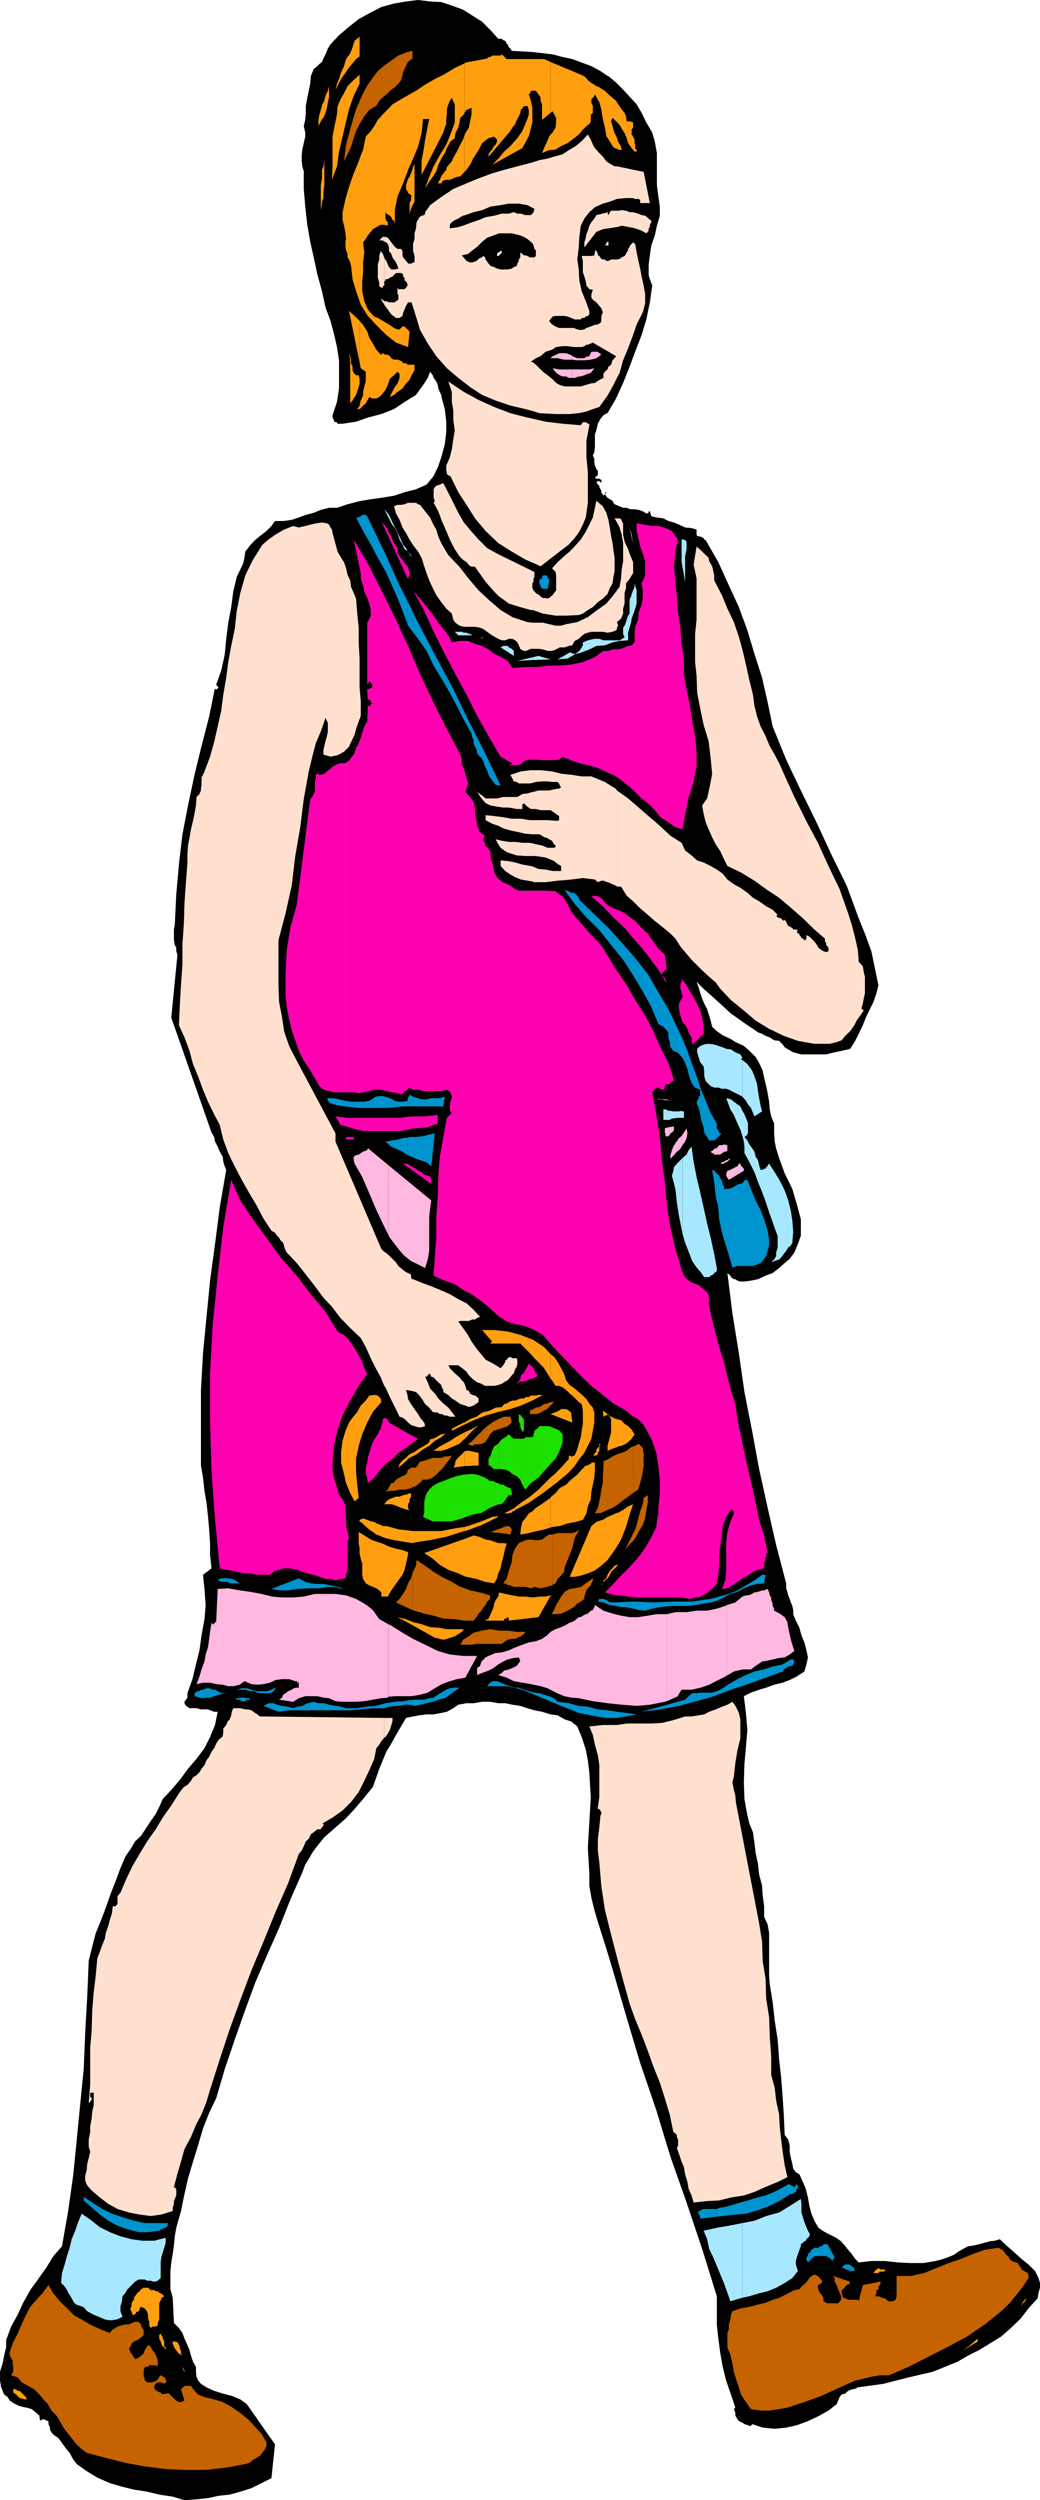
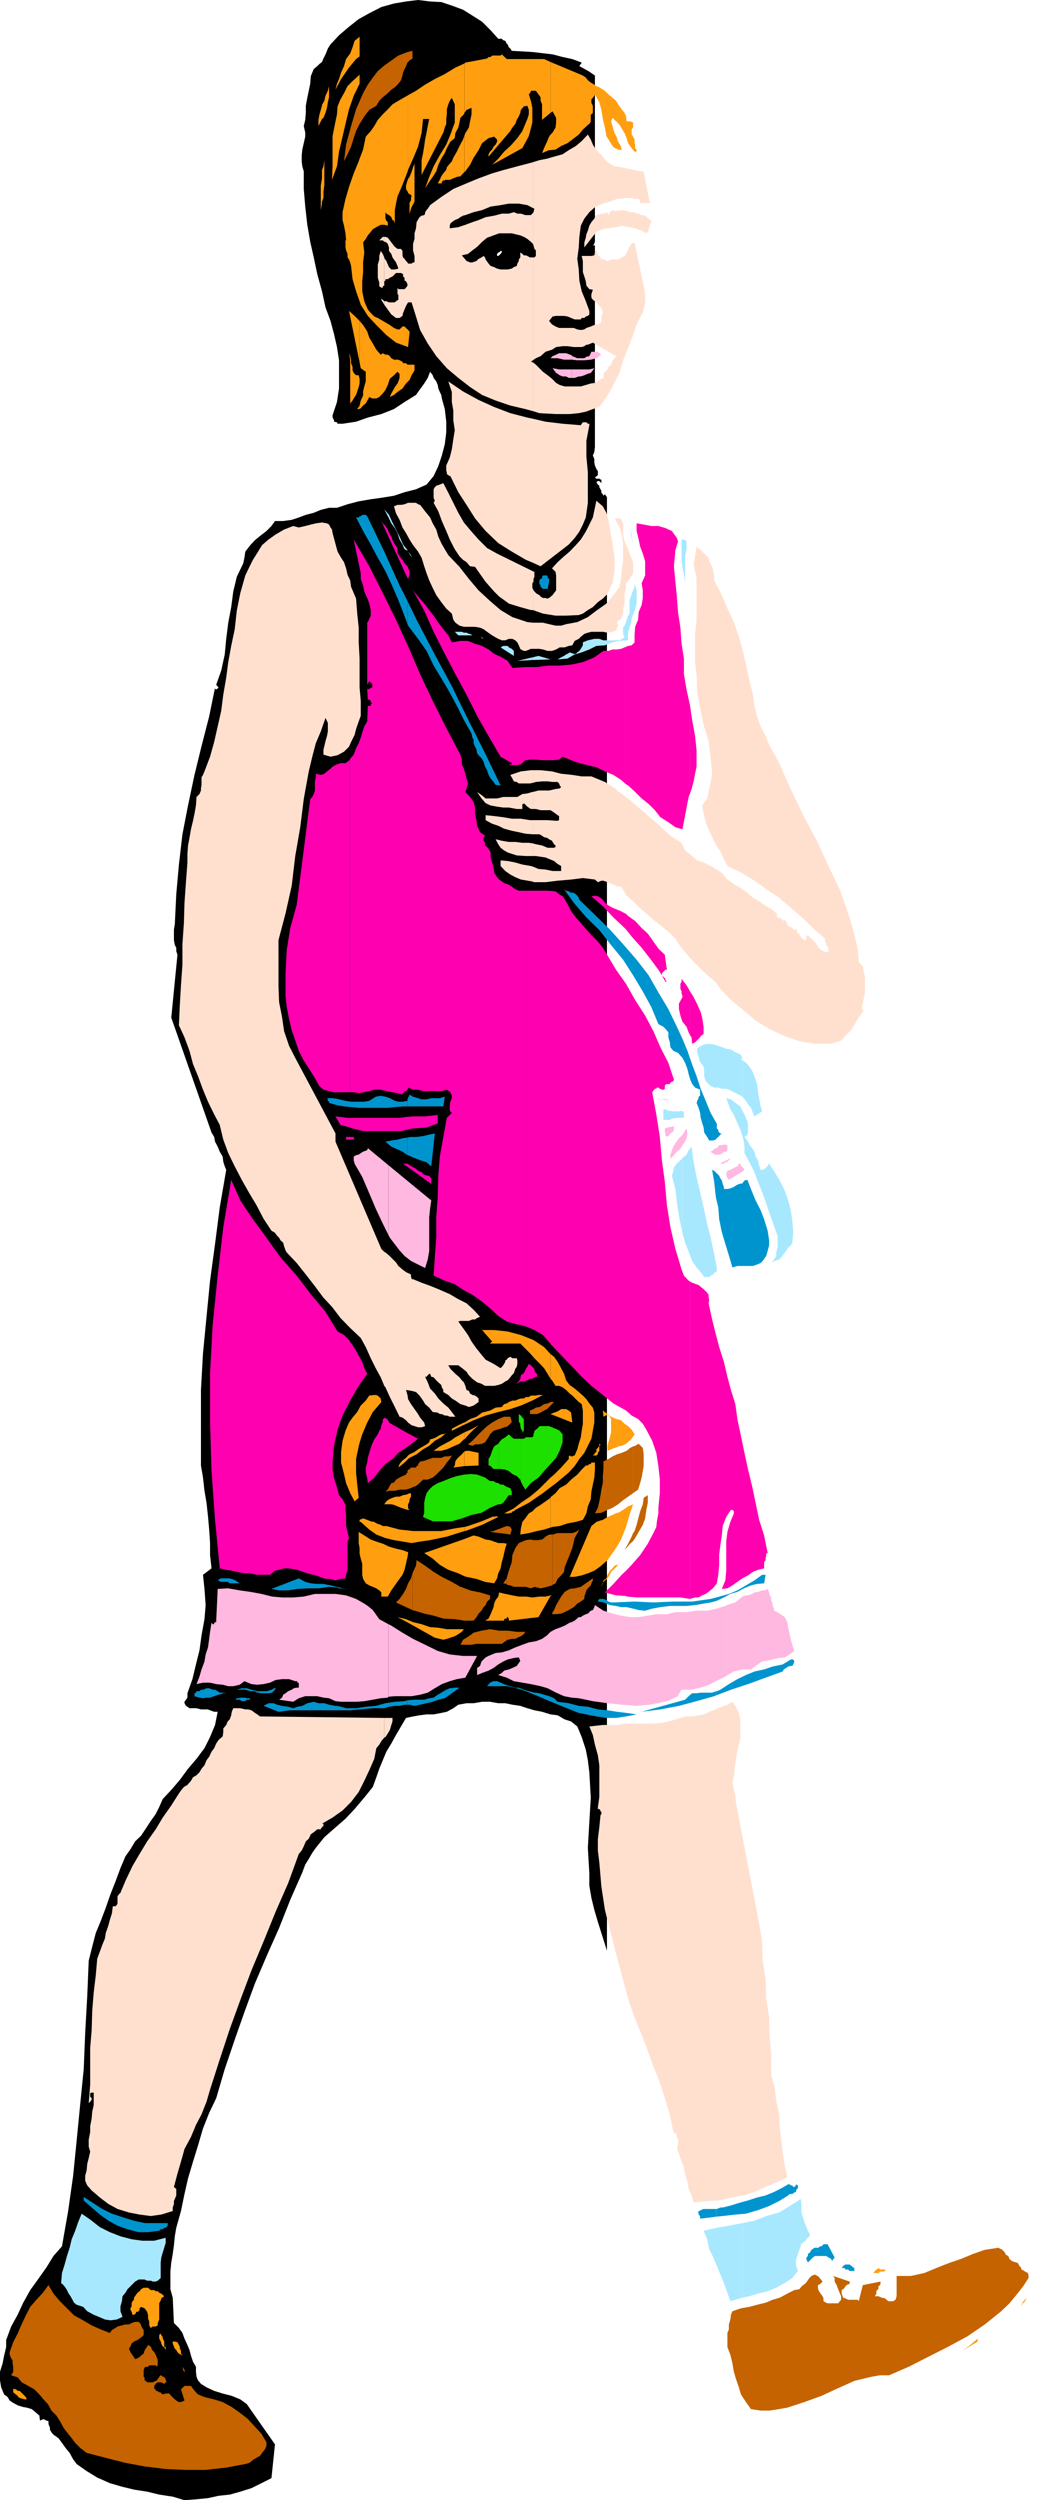
<svg xmlns="http://www.w3.org/2000/svg" width="354" height="850.801">
-   <path d="M169.898 579.598H172l2.398.5 2.7.402 2.402.8 2.398.7 2.602.5 2.898.898 2.399.301 2.402 1.399 2.2.703 2.101 1.699 1.5 3.598 1.398 4.3.7 3.602.5 4.098.5 8.601-.5 8.399-.5 8.703.5 8.597v4.301l.699 4.102 1 4.097L203.5 654l3.098 9.8V169.2l-.2-.302-.5-.699-.5.5-.199-.5-.5-.5V167l-.3-.5-.399-.7v-.5l-.5-.402-.5-.8.5-.399h.5l.7.7v-1.2h-.302l-.398-.3h-1l-.5-.399 1-.8v-1.4l-.5-.702-.5-1.2-.203-1V156.2l-.5-1.199.5-1.2.203-1.702V147.8l.5-1.403.5-2.199.898-1.699 1-1.2 1.2-.702V83.5h-.7l.5-.5v-.5h.2V25.7l-2.2-1.5-3.101-1.7L198 21.3l-3.203-1.202-3.297-.7-3.402-.898-6.899-.8-7-.4-.5-.8-.5-.402-.402-1-.297-.2-.5-1-.703-.199-.5-.5h-.899v72.7l.5-.5h.399v-.2.7l-.399.5-.5.5v492.699m0-492.7-.3.2h-.399v-.7l.399-.5h.3V13.2h-.3L167 10.301l-2.902-2.903-3.301-2.097-3.2-2-3.8-1.403L150.199.7 146.4.5l-4.102-.5-4.098.5-4.101.7-4.301 1.198L125.7 4.5l-3.601 2-3.301 2.598-3.4 2.902-2.898 3.098-.902 1.402-.301.8-.5 1.2-.7 1.398-.5 1.2-.898.703-.699.699-1.203 1-1 2.398-.2 2.602-.5 2.398-.5 2.403-.5 2.699v2.398l-.199 2.403-.5 2.097.5 2.2V46.5l-1 4.398-.199 1.903v2.097l.2 1.7.5 1.703v6l.5 6 .699 6.199 1 5.8 1.199 5.298L108 93.3l1.598 5.797 1.199 5.5 1.703 4.601 1.2 4.5 1 4.399.698 4.5v9.601l-.699 4.602-1.5 4.5v.797l.5.902v.5l1 .2.2.5h1.699l4.601-.7 4-1.402 4.598-1.2 4.3-1.699 3.602-2.398 3.899-2.403 1.199-1.699 1.601-2.199 1.2-1.902.8-2.098.899 1.2.3.898.903 1.203.5 1.199.2 1.2.5 1.198.5 1 .198 1.2 1 3.601.5 4.301v3.598l-.5 4.101-1 3.801-1.199 3.598-1.601 3.402-2.399 2.898-3.601 1.602-3.899 1-3.601 1.2-4.301.698-3.598.5-4.101.7-3.801 1-3.598 1.203H112l-2.8.699-2.403 1-2.7.7-2.398.898-2.402.8-2.899.403h-2.8l-1.2 1.699-1.699 1.7-2.199 1.698-1.703 1.403-1.598 1.699-1.699 2.2-.3 2.1-.403 1.9-2.2 4.6-1.199 5-.699 5.298-1 5.3-.699 5.5-.5 5.301-1.203 5.5-1.7 4.801.801 1-.8.7v-.2h-.399v-.5l-2 9.8-2.601 10.098-2.399 9.801-2.199 10.4-1.902 9.8-1.2 10.301L60 304.301l-.5 10.297-.3 1.703v3.597l.3 1.7.5.902v1.2l.398 1.198-2.101 21.403L72 385.398l.898 1.5.301 1.602.899 1.7.699 1.698 1 1.7L76 395.3l.5 1.597.5 1.2-2.203 12.8-1.598 12.403-1.699 12.5-1.203 12.297-1.2 12.402-.699 12.5v25.7l.7 4.1.5 4.5.699 4.098.5 4.602.402 4.5.301 4.598v4.101l.5 4.5-2.902 2.2.5 4.8.402 5.5-.402 4.801-1 5.5-.7 5.098-1.199 4.8-1.199 5-1.703 4.801v1.5l-1 1.399v.5l.5.902.5.3.703.5h2.398l1.5.4h2.399l.703.3 1.398.5h1.2l-.899 4.5-1.699 4.098-1.902 3.8-2.7 3.602L64 601.898l-2.8 3.801-2.903 3.399-2.899 3.101-1.199 2.7L53 617.3l-1.703 2.398-1.7 2.602L48 624.699l-2 1.899-1.602 2.703-1.699 2.398-1.699 4-1.703 4.602-1.7 4.297L36 649.199l-1.703 4.5-1.7 4.102-1.199 4.597L30.2 667.2l-.5 12-.7 12.5-.5 12.399-1.203 12-1.2 12.3-1.199 12-1.699 12-2.101 12-2.899 3.301-2.402 3.899-2.899 4.101-2.601 3.602-2.399 4.297-1.898 4.1-2.203 4-1.7 4.602v2.398l-.699 2.899-.5 2.601L0 807.098V810l.398 2.398.5 1.2.5 1.203 1.2.898.699 1.2 1.203.8 1.7.899 1.698.5 1.2.203 1.699.5 1.203 1L13.398 822l.2 1.7 1.199-.5 1 .5.703.198v1l.5 1.2v.703l.5.898.7.801 1.698 1.2 1.2 1.6 1.199 1.7 1.402 1.7 1.2 2.198 1.199 1.602 1.699 1.2 1.703 1.198 3.598 2.2 4.3 1.902 4.102 1.2 4.098 1 4.5.698 4.101 1 4.598.7 4 1.203 3.902-.301 4.098-.402 3.601-.797 3.801-.403 3.598-1 3.8-1.199L89 845l3.398-1.7 1.2-11.5L84 818.099l-2.203-1.598-2.899-1.2-3.101-.8-2.899-.902-2.601-1.2-1.899-1.199-1-1.199-.5-1.2-.199-1.702v-1.7l-1-1.699-.699-2.101-.5-1.899-.703-1.699-1-2.2-.7-1.902-1.199-1.699-1.698-1.7-.402-8.602L58 779v-6l.297-3.102.5-2.898.402-2.902L59.5 761l.5-2.902 1.598-5.7 1.199-5.8L64 741.3l1.7-5.703 1.698-5.5 1.7-5.797 2.101-5.3 2.399-5 2.902-9.902 3.398-10 3.301-9.399 3.598-9.8 4.101-9.598L95 656.098l3.797-9.598 4.101-9.3 1-2.7 1.2-1.902 1.199-2.098 1.203-1.7 2.898-3.6 3.301-2.9 3.899-3.402 3.101-3.3 3.301-3.899 2.898-3.601 1.2-3.297 1-2.903 1.199-2.898 1.203-2.902 1.7-2.797 1.597-2.903 1.703-2.898 1.7-2.902 2.398-.5 2.199-.399 2.402-.3h2.399l2.601-.5 1.899-.399 2.199-1.2 1.703-1.202 2.797-.5h2.402l2.899-.5h2.699l2.8.5h.301v-492.7" />
-   <path d="m206.598 663.8 1.902 6.298 4.598 15.8 4.8 16.102 5.5 16.098 4.801 15.8 5.5 15.602L239 765.3l5 16.098V791l.5 4.8.7 5.098.8 4.5 1.2 4.801 1.597 4.602 1.5 4.5-.5.5.5 1.199v1l.703 1.2.5.698 1.2.5.698.5 1.2.403 1 .297.402-.7 3.598 1.2 4.101.402 3.899-.402 3.601-.797 3.801-1.403 3.598-1.699 3.402-1.898 2.797-2.203 1-2.399.703-.898 1.2-.301 1-.902 1.198-.5 1.2-.2.902-.5 8.7-1.199 8.597-2.199 8.203-1.902 8.398-3.399 3.602-2.101 3.797-1.899 3.601-2.199 3.899-2.402 3.3-2.899 3.403-3.3 2.598-3.399 3.101-3.402.301-1.899.5-1.699v-1.602l-.5-1.699-1.203-2.398-2.2-2.203-2.398-1.899-2.402-2.199-2.399-2.102-2.601-2.398-1.7.5-1.699.2-1.898.5-1.703.5-1.7.398-2.097.3-1.703.903-1.399.797-1.699 1.203-2.199.898-2.102.7-2 .5-4 .699H310l-4.3-.2-4.5-.5h-4.602l-4.301.5-1.2-1.199-1.199-1.699-1.199-1.402-1.199-1.5-1.203-1.399-1.7-1.199-3.398-1.7-1.199-.702-1.402-1-1.399-2.399-1-2.398-.699-2.602-.5-2.898-.703-2.903-1-2.398-1.2-2.602-1.199-.699L270 738l-.3-1.7-.5-1.902-.403-2.199v-2.101l-.5-2-1.2-1.598-.3-6.8-.399-6.2-.5-6.5-.699-6.2-.5-6.702-1-6.5L263 681.3l-1-6.203-.203-2.899V657.8l-.5-2.903-1.2-2.597v-3.602l-.5-3.8-.199-3.2-1-3.8L258 634.3l-.8-3.801-.403-3.402-.5-3.598-1.2-2.902-.699-2.899-.5-2.601-.5-2.899-.199-5.699.2-6.3.5-5.7.5-5.8-.5-5.802-.7-5.699 2.399-1.199 2.8-1 2.399-.7 2.703-1 2.898-.702 2.399-.899 2.402-1.199 2.598-1.7.703-2.402.5-2.398-.5-2.402-.703-2.7-1-2.398-.7-2.602-1.199-2.398-.898-2.2v-1.402l-.3-1.398-.5-1.2-.403-1.202-.5-1.2L268 541.7l-.402-1.199v-1.7l-3.399-13-2.902-12.702-2.899-13.2-2.398-13-2.602-13.199-1.898-13.2-2.203-13.602-1.7-13.699 1 .899.2.5 1 .703h.5l.703.5 1 .297h1.2l2.398-.297 2.402-.5 2.598-1.203 2.402-.899 2.2-1.699 1.898-1.7 1.699-1.402 1.601-2.199 1.2-2.898 1-2.801v-5.602l-1.399-5.199-1.5-5.101-2.601-5.297-1.899-5.203-1-3.2-.5-2.398-.199-2.8v-3.4l-1-2.402-.5-2.398-.203-2.602-.5-2.898-.5-2.402-.7-2.899-.5-2.398-1.199-2.602-1.199-2-2.101-2.101-1.899-1.7-2.699-1.199-1.902-1.199-2.598-1.2-2-1.402-1.602-1.5-.5-2.097-.5-1.703-.699-2.2-1-1.898-.699-1.7-.703-2.1-.5-1.7-.7-1.902 2.403 2.402 2.398 2.098L244 340.5l4.797 4.398 2.703 1.903 2.398 1.699 2.399 1.598L258 351.3l1.398.5 1.2.699 1.402.5 1.5 1 1.7.2 1.198 1.198.7 1 2.902 1.7 2.797.703h8.402l2.899-.703 2.402-.5 2.898-.7 1.7-2.699 1.199-2.398 1.402-2.903 1-2.597 1.399-2.903 1.199-2.398 1-2.902.703-2.797-1.203-5.801-1.2-5.8-2.199-6-2.101-5.2-4.098-11.102-5.3-10.8-5-10.797-5.302-10.8-5-10.5L263 247.2l-1.703-8.2-1.899-8.402-2.601-8.098-2.399-8-2.898-7.902-3.402-7.399-3.598-7.898-4.3-7.5-.5-.203-.2-.5-1-.5h-.203l-1-.2-.2-.5V180.2l-1.699-.5-2.199-.199-2.101-1-1.7-.7-1.898-.5-1.703-.902-2.2-.3-1.898-.399-.5-1.699h-.402v.5h-.297v.2h-.5l-1.203-.7-1.399-.5-1.398-.2h-1.5l-1.203-.5h-1.2l-1.199-.5-1.699-.702-.402-.5-.297-.7-.902-.5-.801-.5-.2-.199v494.602m.001-496.502.199-.3-.2.3m.001 0-.7.4v.5zm0-26.702h.199l2.902-5 2.399-5.297 2.199-5.5 1.902-5.102 2.2-5.699 1.601-5.3 1.2-5.802.8-5.699-1.203-3.398V90l.402-3.102.5-3.398 1.2-3.402.699-3.297 1-3.403v-3.097l-.5-3.403-.5-3.8v-11l-.7-3.899-.898-3.101-2-3.399-1.602-3.3L216.7 35.5l-2.199-2.402-2.402-2.598-2.399-2.402-2.601-2.2-.5-.199V82.5l.199-.2h.3v1.2h-.5v57.098" />
+   <path d="M169.898 579.598H172l2.398.5 2.7.402 2.402.8 2.398.7 2.602.5 2.898.898 2.399.301 2.402 1.399 2.2.703 2.101 1.699 1.5 3.598 1.398 4.3.7 3.602.5 4.098.5 8.601-.5 8.399-.5 8.703.5 8.597v4.301l.699 4.102 1 4.097L203.5 654l3.098 9.8V169.2l-.2-.302-.5-.699-.5.5-.199-.5-.5-.5V167l-.3-.5-.399-.7v-.5l-.5-.402-.5-.8.5-.399h.5l.7.7v-1.2h-.302l-.398-.3h-1l-.5-.399 1-.8v-1.4l-.5-.702-.5-1.2-.203-1V156.2l-.5-1.199.5-1.2.203-1.702V147.8V83.5h-.7l.5-.5v-.5h.2V25.7l-2.2-1.5-3.101-1.7L198 21.3l-3.203-1.202-3.297-.7-3.402-.898-6.899-.8-7-.4-.5-.8-.5-.402-.402-1-.297-.2-.5-1-.703-.199-.5-.5h-.899v72.7l.5-.5h.399v-.2.7l-.399.5-.5.5v492.699m0-492.7-.3.2h-.399v-.7l.399-.5h.3V13.2h-.3L167 10.301l-2.902-2.903-3.301-2.097-3.2-2-3.8-1.403L150.199.7 146.4.5l-4.102-.5-4.098.5-4.101.7-4.301 1.198L125.7 4.5l-3.601 2-3.301 2.598-3.4 2.902-2.898 3.098-.902 1.402-.301.8-.5 1.2-.7 1.398-.5 1.2-.898.703-.699.699-1.203 1-1 2.398-.2 2.602-.5 2.398-.5 2.403-.5 2.699v2.398l-.199 2.403-.5 2.097.5 2.2V46.5l-1 4.398-.199 1.903v2.097l.2 1.7.5 1.703v6l.5 6 .699 6.199 1 5.8 1.199 5.298L108 93.3l1.598 5.797 1.199 5.5 1.703 4.601 1.2 4.5 1 4.399.698 4.5v9.601l-.699 4.602-1.5 4.5v.797l.5.902v.5l1 .2.2.5h1.699l4.601-.7 4-1.402 4.598-1.2 4.3-1.699 3.602-2.398 3.899-2.403 1.199-1.699 1.601-2.199 1.2-1.902.8-2.098.899 1.2.3.898.903 1.203.5 1.199.2 1.2.5 1.198.5 1 .198 1.2 1 3.601.5 4.301v3.598l-.5 4.101-1 3.801-1.199 3.598-1.601 3.402-2.399 2.898-3.601 1.602-3.899 1-3.601 1.2-4.301.698-3.598.5-4.101.7-3.801 1-3.598 1.203H112l-2.8.699-2.403 1-2.7.7-2.398.898-2.402.8-2.899.403h-2.8l-1.2 1.699-1.699 1.7-2.199 1.698-1.703 1.403-1.598 1.699-1.699 2.2-.3 2.1-.403 1.9-2.2 4.6-1.199 5-.699 5.298-1 5.3-.699 5.5-.5 5.301-1.203 5.5-1.7 4.801.801 1-.8.7v-.2h-.399v-.5l-2 9.8-2.601 10.098-2.399 9.801-2.199 10.4-1.902 9.8-1.2 10.301L60 304.301l-.5 10.297-.3 1.703v3.597l.3 1.7.5.902v1.2l.398 1.198-2.101 21.403L72 385.398l.898 1.5.301 1.602.899 1.7.699 1.698 1 1.7L76 395.3l.5 1.597.5 1.2-2.203 12.8-1.598 12.403-1.699 12.5-1.203 12.297-1.2 12.402-.699 12.5v25.7l.7 4.1.5 4.5.699 4.098.5 4.602.402 4.5.301 4.598v4.101l.5 4.5-2.902 2.2.5 4.8.402 5.5-.402 4.801-1 5.5-.7 5.098-1.199 4.8-1.199 5-1.703 4.801v1.5l-1 1.399v.5l.5.902.5.3.703.5h2.398l1.5.4h2.399l.703.3 1.398.5h1.2l-.899 4.5-1.699 4.098-1.902 3.8-2.7 3.602L64 601.898l-2.8 3.801-2.903 3.399-2.899 3.101-1.199 2.7L53 617.3l-1.703 2.398-1.7 2.602L48 624.699l-2 1.899-1.602 2.703-1.699 2.398-1.699 4-1.703 4.602-1.7 4.297L36 649.199l-1.703 4.5-1.7 4.102-1.199 4.597L30.2 667.2l-.5 12-.7 12.5-.5 12.399-1.203 12-1.2 12.3-1.199 12-1.699 12-2.101 12-2.899 3.301-2.402 3.899-2.899 4.101-2.601 3.602-2.399 4.297-1.898 4.1-2.203 4-1.7 4.602v2.398l-.699 2.899-.5 2.601L0 807.098V810l.398 2.398.5 1.2.5 1.203 1.2.898.699 1.2 1.203.8 1.7.899 1.698.5 1.2.203 1.699.5 1.203 1L13.398 822l.2 1.7 1.199-.5 1 .5.703.198v1l.5 1.2v.703l.5.898.7.801 1.698 1.2 1.2 1.6 1.199 1.7 1.402 1.7 1.2 2.198 1.199 1.602 1.699 1.2 1.703 1.198 3.598 2.2 4.3 1.902 4.102 1.2 4.098 1 4.5.698 4.101 1 4.598.7 4 1.203 3.902-.301 4.098-.402 3.601-.797 3.801-.403 3.598-1 3.8-1.199L89 845l3.398-1.7 1.2-11.5L84 818.099l-2.203-1.598-2.899-1.2-3.101-.8-2.899-.902-2.601-1.2-1.899-1.199-1-1.199-.5-1.2-.199-1.702v-1.7l-1-1.699-.699-2.101-.5-1.899-.703-1.699-1-2.2-.7-1.902-1.199-1.699-1.698-1.7-.402-8.602L58 779v-6l.297-3.102.5-2.898.402-2.902L59.5 761l.5-2.902 1.598-5.7 1.199-5.8L64 741.3l1.7-5.703 1.698-5.5 1.7-5.797 2.101-5.3 2.399-5 2.902-9.902 3.398-10 3.301-9.399 3.598-9.8 4.101-9.598L95 656.098l3.797-9.598 4.101-9.3 1-2.7 1.2-1.902 1.199-2.098 1.203-1.7 2.898-3.6 3.301-2.9 3.899-3.402 3.101-3.3 3.301-3.899 2.898-3.601 1.2-3.297 1-2.903 1.199-2.898 1.203-2.902 1.7-2.797 1.597-2.903 1.703-2.898 1.7-2.902 2.398-.5 2.199-.399 2.402-.3h2.399l2.601-.5 1.899-.399 2.199-1.2 1.703-1.202 2.797-.5h2.402l2.899-.5h2.699l2.8.5h.301v-492.7" />
  <path fill="#ff9e0f" d="M301.398 772.8h-.199l-.5.2H299.5l-.5.5h-1.703l.5-.7.5-.5h.203l.5-.5.7.5h1.5l.198.5m-292.3 43.7h-.7l-1-.3H7.2l-1-.5-.199-.4-1-.8-.5-.402v-1.2l1 .2.5.5h.7l.5.5.698.703.899.898.3.801m45.8-19.2v.2l.5 1 .5.2.5 1v-1l-.5-.2v-1.7l-.5-1v-.5l-.5-.702v2.703" />
  <path fill="#ff9e0f" d="m54.898 794.598-.199-.5-.5.5v1.203l.5 1 .2.5v-2.703m-.001-12.2v-.3l1-.7-.5-.5-.5-.398v1.898m0-1.898-.699-.3-.5-.5H53l-.5-.4h-1.203l-.899-.8h-1.5L48 779l-.5.7-.703.5-.5.698-.7 1v.7l-.5.5-.3.703v1l-.399.699v.5l.399.7.3 1h.5l.7-.5v-.5h.5l.402-.2.301-.5v-.5l.5-.5 1.2.5.398.5.5.7.3 1.198v1l.399 1.2v1.203l.5.898.703-.5h1l.7-.398v-.801l.5-1.2v-5.5l.698-1.402V780.5m5.302 19.598.198.3.5.5.7.403.5.297-.5-.7v-1l-.399-.699v-.699l-.3-.5-.5-1h-.2v3.098" />
  <path fill="#ff9e0f" d="m60.2 797-.7-.2h-.703v.7l.402 1 .301.7.5.5.2.398V797m2.198 9.398.399.903v-.703l-.399-.7v.5m0-.5-.3-.5.3 1zm47.2-737.3.5-1.2v-2.097l.3-2.403V54.5l-.3 2.098-.5 1.203v10.797m0-10.798v2.9l-.399 2.398V71.5l.399-2.2V57.8m0-17.3.5-.402.699-1.7.5-1.699.3-1.898.403-1.703V29.3l-.402 1.597-.801 1.7-.399 1.703-.8 1.398V40.5m0-4.8v.3l-.399 1.398-.5 1.7-.3 1.703v2.097l.8-1.597.399-.801v-4.8m12.8 491.1v1.9l.399 1.698.5 1.7v3.8l.3 1.403.903 1.5 1.2.699 2.398 1 1 .7.699.698v1.403H132l1.2-2.102 2.398-3.398 1.402-1.903.7-1.699.5-2.101.5-2.2.198-1.199v-.5L137 527.5l-2.203-.5-2.399-.7-2.101-1-2.2-.702-1.898-.7L124 522.5l-1.602-1v5.3m0-5.3-.3-.2v3.798l.3 1.703V521.5m0-3.602h.399l2.902 2.602 2.399 1.7 3.101 1.198 2.899.7 3.101.5 1.7.3v-4.097L136 520.5l-4.5-1.2h-1.203l-.7-.402-1.5-.5-.699-.5-1.199-.199-1.199-.5-1.402-.5-1.2.5v.7m0-26.899.899-2.902 1.703-4 1.898-3.598 2.899-3.402-.2-1.2-1-1-.699-.199h-.5l-1.699.2-1.199 1.699-1.703 1.703-.399.699v12m0-12-.8 1.5-1.598 1.898-1.203 1.7-1.2 2.8-1 3.403-.5 3.797v3.601l1 3.899.7 3.101 1.402 3.399 1.5 2.8 1.399-1.199-.5-4.5-.399-4.101V496.5l.899-4.3.3-1.2v-12m0-339.8.399-.302.8-.898.403-.3.5-.4.5-1 .2-.202.5-1 1 .5h1.398l1-.5 1.199-1.2.902-1.199L132 131l.7-2.102 1.398-1.199 1.199-1.199.703.7v1.398l-.402 1.203-.301.699-.899 1.2-.8 1.5-.399.698-.5 1.2 1.399-.7 1.199-1L137 132.2l1.2-1.699.698-.7v-5.702h-.199l-.5-.5h-1l-.199-.5-1-.5-.402-.2h-1.5l-.899-.5-.5-.699-.699-.5h-.8l-.903-.5-.7.5-1.5-1.699-1.199-2.102-1.199-2-.699-2.097-1.402-2.203-1.2-1.399v14.102l.399 2 1.703 1.199v3.3l-.5 1.7-.402 1.7v1.398l-.801 1.703-.399 1.699v1.2" />
  <path fill="#ff9e0f" d="m122.398 138-.8 1.2h.8zm0-9.102-.3-1.199h-.899l-.8-.8L120 126v-1.2l-.5-1.202v-1.2l-.3-1.199-.403-1 .402 2.2V137.3l.801-1 .398-.703.801-1.2.399-1.199.5-1.5.3-1.199v-1.602m0-19.697-1.699-1.7-1.902-1.7 3.601 17.5v-14.1m0-6.7.399 1.2 2.402 3.8 2.899 3.098L131.5 114l3.297 2.598 4.101 1.5v-6h-.199l-1-1H137l-1 1h-.703l-1.2-.5-1.398-1-1.199-.7-1.203-.699-1.7-1-1.199-.5-1.199-1.199-1-1.2-.699-1.6-.5-1.2-.703-3.402v-3.399l.3-3.101V89.3l.403-3.403-.402-3.398.902-1.2.7-1.202 1-1.2.698-.898 1.2-.7 1.5-.8h1.199l1.203.3v-1.202l-.5-.5-.3-.7V72.2l.3.5.898.5.301.2.5.5.399 1 .5.199.3 1V71.5l.399-2.2.5-2.402 1.703-4 1.7-4.398.198-.7V32.399l-1.199.7-2.101 1.203-2 1.199L132 37.2l-1.703 1.698-1.7 1.903-1.199 2.097-1.199 1.7L124.5 46.5l-.902 4.398-1.2 3.102v48.5m0-48.5-.3.898-1.7 4.102-1.601 4.598-1.2 4.101-1 4.5v2.7l.5 1.902.5 2.597.2 2.403h-.2v2.398l.2 1 .5 1.2v1.199l.5.703.402 1 .301 1.199.5 4.5 1.2 4.098 1.198 3.402V54m0-28.602-.3.301L120 27.598l-1.703 1.703-1.2 2.398-1.199 2.102-1 2.398-.199 2.7-.5 2.402-1 5v10.297L113 61.199l1.7-4.601.698-5 1.2-5.098 1-4.3 1.199-5 1.601-4.602 2-4.098v-3.102m0-12.898-1.699 1.398-.699 2.2-.8 2.101-1.403 1.899-.7 2.402-1 2.2-.699 2.198-.699 1.602-.5 2 1.899-3.602L118.797 23l2.402-2.902 1.2-.899V12.5m16.499 539.7 9.102 5.1 1.7.4 1.198.3 1.2-.3 1.199-.4 1.5-.5 1.203-.702 1.2-.797.698-.903h-5.8l-2.899-.5-2.8-.199-2.899-1-2.902-.699-1.7-.7v.9m0-.9-.699-.3-2.902-.7 3.601 1.9v-.9m0-26.402 1.2.2 2.902-.5 3.398-.5 5.7-1.2 6-1.898v-1.402l-3.301.5-4.598.902h-9.601l-1.7-.2v4.098m0-11.098h.5l-.5-.5v-1.402l.5-1v-.699l.5-.898v-1.203l-1 .203v5.5m0-5.501-.199.2-1.5.3-1.199.5h-1.203l-1.2.4-1.199.5-.898.698-.703 1h2.402l.899.2 1.199.5 1.203.5.7.203 1.5.5h.198v-5.5m0-11.801.5-.402 2.399-1.2L144 493.2l2.098-1.199 1.902-1.7 2.2-1.202 1.898-1.7-.7.5-1.199.2-1 .5-.699.5-1.203.5-.899.203-.3 1-.899.699-1.199.7-1.703 1-1.2.898-1.699.8-.5.403v1.199" />
  <path fill="#ff9e0f" d="m138.898 495.3-.699.798L137 497l-1 1.2-.402 1.198 2.101-1.699 1.2-1.199v-1.2m-.001-365.5.5-.5.7-1.6 1-1.7v-1.902h-2.2v5.703m0-11.703.5-4.797v-.5l-.5-.5v-.203 6m0-52.598v.2l1.2.8-.2.898v.7l-.5 1v3.601l.7-2.199 1-1.902V55.699l-.5 1.2-.5 1.601-.7 1.7-.5.698V65.5" />
  <path fill="#ff9e0f" d="m138.898 60.898-.199.5-.5 1.7V64.3l.7 1.199v-4.602m-.001-3.097 1.7-3.8 1.699-4.102 1.203-4.597.5-4.801h2.098l-.5 2.398-.399 2.2-.5 2.402-.3 2.2-.399 2.398-.5 2.402v5l7.398-14.402.5-1.7.5-1.199V40.5l.2-1.602V37.2l.5-1.699.5-1.2.699-1 1 2.2v6.2l-1.5 4.1-1.399 3.4-2.199 3.6-2.101 3.798-1.5 3.601-1.399 3.899 1.399-2.2 1.199-1.699 1.203-1.898.7-2.203 1-2.098 1.198-1.902.7-1.7 1.199-2.199 1.5-1.199.203-1.7 1-1.902.398-1.699.301-1.601 1.2-1.2.199-.5v-16.8L155 23l-3.602 2.2L148 26.897l-3.3 1.903-3.102 2.097-2.7 1.5V57.8m19.2 478.598.699.2 3.402.703 2.899 1 3.101.5 1-1.703.399-1.7.8-1.699.399-2.101.5-1.7.3-1.398.403-1.7.5-1.5-1.203-.202h-1.7l-1.398-.5-1.402-.5-1.5-.2-2.399-1-1.699-.398-3.101 1.2v12.698m0-12.698-13.7 4.8 2.899 1.898 2.402 2.102 2.899 1.7 3.402 1.198 2.098 1V523.7m0-2.7h.3l5.7-2.102 5.5-2.699-.399-.199h-.5l-.5.2-.199-.2-4.102 1.7-4.601 1.6-1.2.298V521m.001-22.102 4.8-.199v-4.3l-3.3-.7h-.801l-.7.2v5" />
  <path fill="#ff9e0f" d="m158.098 493.898-.2.2-.699.8-.8.7-.899.902-.5.8-.203 1.4-.5.698 3.8-.5v-5m.001-4.098 1.5-1.702 1.601-1.598 1.7-1.5-2.102 1.2-1.5.698-1.2.5v2.403" />
  <path fill="#ff9e0f" d="m158.098 487.398-.899.5-2.199 1.2-1.703 1.203-1.899 1-1.699.898-2.101 1.5h2.601l1.899-.5 2.199-1 2.101-.898 1.5-1.5h.2v-2.403m0-2.598 3.101-1.5 4.098-1.6 4.3-1.2 4.102-1 3.598-1.2 3.902-1.702 3.598-1.899h-1.5l-.899.2H180.7l-.699.5h-1l-.703.5h-1l-.7.199-1.199.5h-1l-1.199.5-.699.5-.902.203-.801 1-2.098.199-1.902 1-2.7.7-1.898 1.398-2.199.8-1.902 1.2v.703m-.001-.703h-.2L156 485l-2.203 1.2v.698l3.8-1.898.5-.2v-.702m.001-425.598.3-.2L160 56.099l1.2-2.399 1.698-2.601 1.2-2.399 2.199-1.7 1.902-.5 1 1v.7l-.5 1-.699.698-.5 1-.703.7-.5.902v.8l7.402-8.702.7-1.2 1-1.199.5-1.398.699-1.203.5-1.2.199-1 1-1.199L179.5 36l.5 1.398v1.5l-.5 1.602-.5 1.2-1.203 2.898-1.7 2.402-2.398 2.7-2.101 1.898-2 2.402-2.098 2.098 10.297-5.7L179 48.2l1-1.898.7-2.602.5-2v-5l-.5-2.398-.7-2.203.398-.399v-.3h.301v-.5h1.7l.898 1.199.703 1V34.3l.5 1.199v5.3l2.898-2.402v-17.3l-2.199-1H172.5l-1.703-1.598-.399.398H167.5l-.5.5h-.703l-.5.5-3.598.7-3.8.703-.301.297v16.8l.699-1 1.703-.699v2.2L160 41.3l-.402 2.097-1.2 1.903-.3.797V58.5" />
  <path fill="#ff9e0f" d="m158.098 46.098-.5 1.402-1.2 2.2-.898 1.898-1.203 2.101-.5 1.2-.7.8-1 1.2-.199.902-1 1.199-.699 1-.5 1.2-.699 1.198h1.398v-.5l.5-.5h.5V61.2h1.7l1.199-.5 1.203-.5 1.2-.199 1.398-1.5V46.098m29.3 497 .5-.2h-.5zm0-.2-1.699.403h-2.101l-2.399.297L179 543.3h-2.402l-2.2-.403-2.398-.5-2.102-.5-.3 1.403-.899 1.199-.5 1.2-.199 1.198-.5 1.2-.5 1.203-.703 1.5-1.2.699h6.5v-.5l.403-.2h.5v-.5h.297l.402.5v.7l10.098-1.2 4.101-7.202v-.2m0-23.097.7-.202 2.402-.297 2.7-.903 2.8-.5 2.398-.699 1.2-2.199.5-2.402 1-2.399.199-2.601 1-4.797.203-2.703v-2.399h-1.203l-.2.5h-.5l-.5.5h-.699L198 500.098l-1.5 1.703-2.102 1.699-1.699 1.7-2.199 1.198-1.402 1.7-1.7 1.402v10.3" />
  <path fill="#ff9e0f" d="M187.398 509.5v.2L184 512.097l-1.602 1-1.199 1.203-1.199.7-1.203 1.7-1 1.198-.5 2.2-.2 2.101 2.903-.5 2.797-.699 2.402-.5 2.2-.7v-10.3m-.001-3.402 1.899-1.399 4.3-3.601 2-2.2 1.602-2.398 1.7-2.102 1.199-2.398 1.199-2.402.5-2.7.5-2.8v-3.399l-.5-1.699-1.2-1.402-1-1.5-1.199-1.2L197 473.7l-1.402-1.199-1.7-1.2-1.199-1.6-.699-2.2-1-1.902-1.203-2.2-1.2-1.699-1.199-.898v8.398l.5.5 1.2 1.899h1.199l1.203.5 1.2.902 1.198 1.2.899.698 1.203 1.2 1 1 1 .703.398 2.199v4.5l-.398 2.398-.3 2.2-.7 2.203-.5 1.898-.902 2.102h-.301l-.5.297h-.399l-.5-.297-.3.297v.902L191 499.398l-2.402 2.403-1.2 1v3.297m0-3.298-1.699 1.7-2.402 2.398-2.899 2.403-3.101 2.097-2.399 1.903-3.3 1.699h1.601l.5-.2h.5l.2-.5h.5l.5-.5 4.601-2.402 4.797-3.3 2.601-2V502.8" />
  <path fill="#ff9e0f" d="m187.398 481.2 7.399 2.898-.399-3.399-.8-.699-.899-.5H191l-.703.5-1 .5-.7.2-1.199.5m0-20.4-2.199-2.402-3.601-2.398-4.301-1.7-4.5-1.202-4.598-.5h-4.101l3.402 3.902-.703.7h10.3l3.301 3.3 1.5 1.7 1.7 1.698 1.601 1.7 1.2 1.902 1 1.7v-8.4m-.001-409.702 1.7-.2L191 49.7l2.2-1 1.597-1.199L197 45.8l1.398-1.702 1.7-1.598.5-.3.5-.9v-2.202l.699-.7V36l-.5-1v-1.2l.5-.5.5-.702.203-.5L204 34.8l.398 1.398V30l-.398-.3-1-.4-1.203-.8-.7-.402-1-.797-.699-.903-1-.699-11-4.601v17.3l.7-.5 1.199 2.2v1.601l-.2 1.7-1 1.699-.699.703v5.297m0-5.298-.5.7-.699 1.7-1 2.198-.699 1.7 2.398-1h.5V45.8m17 494.2.801-1 .2-.5-.2.3-.8 1.2m-.001-7 2.399-2.102 2.402-3.398.801-1.2v-11.5l-1.5.7-1.703.7-1.598 1-.8.198V533m-.001-15.602-1.398.5-1.703 1.403-7.399 17.297h1.7l2.402-.5 2.098-.7 2.199-.898 1.703-1.2.398-.3v-15.602m0-25.898-.398-.2v.7l-.5.7-.5.5v.898l-.5.3-.203.5-.5.403H203l.5-.403v-.5l.5-.699v-1.5l.398-.699m0-455.3.301 1.198.5 3.102.7 2.898.5 2.903 1.199 1.898.902 1.5.7.7.8.199V46.8l-.8-1.5-.403-1.203-.297-1.2-.5-1.597.5-1.203 1.2 1.203.3.199v-6.7l-.3-.5-1.2-1-1.402-1.202-1.2-1.2-.699-.398-.8-.5v6.2M210 533l.398-.5H210Zm0 0" />
  <path fill="#ff9e0f" d="m210 532.5-.8.3-.7.9-.902.8-.801 1.398-.399 1.2-1 .703v.699l.5-.7.899-.702.8-1.2.403-1 .797-.699.902-.898L210 533v-.5m0-6.2 1.398-2.402 1.7-4.3 1.199-4.098 1.203-3.602-1.703.7-1.7 1.203-1.699 1H210v11.5m0-33.801.398-.3 1.2-.2 1.5-.7 1.199-1 .703-.702 1-1.5-1-1.598-1.203-1.2-1.2-.8-1.199-1.2-1.398-.402v9.602" />
  <path fill="#ff9e0f" d="M210 482.898h-.3l-1.7-.8-.703-.399.703 1.2v4.5l-.402 1.699-.5 1.703-.301 1.199v1.7l1.203-.5 1.2-.5.8-.2v-9.602m0-432.3.398.3 1.2.2-.2-1.2-1-1.699L210 47v-.2 3.798m0-9.098.898 1 .7 1.2 1 1.6.699 1.7.5 1.7L215 50.397l1 1.2h.7v-.5l-.5-.7V49.2l-.2-.5v-1.2l-.5-1-.5-.7v-1.702l.5-.7V41.7l-1-.398h-1.203l-.2-1.703-.5-1.2-1-1.199-1.199-1.699-.398-.7v6.7M330 798.5l2.797-1.7v-1L330 798.2v.3m0-.3-2.402 1.698L330 798.5Zm18.2-14.4.698-.702.5-1.2-1.199 1.403v.5" />
  <path fill="#ff9e0f" d="m348.2 783.3-.7 1.5.7-1zM207.297 481.7l-.2-.5-.3.198zm-.5-.302v-.199L205.199 480l.2 2.098 1.398-.7" />
  <path fill="#ffe0cf" d="m130.797 591.3.402-.202.801-1.2.7-1.199.5-1.699.398-1.2v-1.202h-2.801v6.703" />
  <path fill="#ffe0cf" d="m130.797 584.598-42.297-.5-.902-.7-.801-.5-1.2-.898-1.199-.3H83.5l-1.703-.4h-2.399l-.5 1.2-.199 1.2-.5 1.398-.699.703L77 587l-1 1.2v1.198l-.203 1.5-1.399 1.2-.8 1.203-.7 1.597-.898 1.2-.8 1.703-.903 1.199-.7 1.7-1 1.198-.699 1.2-1 1-1.199.703L65 606l-1.203 1.398-1.2.7-1 1.203-.699 1-2.601 4.097-2.899 4.102-2.398 4-2.902 4.098-2.598 4.3L45.098 635l-2.2 4.598-1.898 4.5-.5.5-.5.703v2.398l-.203.5-.5.5h-.899l-.3 2.399-.7 2.203-.5 1.898-.898 2.602-.3 1.898-.903 2.2-.797 2.199-.902 2.402-.5 5.7-.7 5.8-.5 6.2-.199 6.698-.5 6v12.5l-.5 6.301.5-.5.5-.699v-.5l-.5-.5v-1.2l.5-.202h.7v4.3l-.5 2.102-.2 2.398-.5 2.7v1.902l-.5 2.598v2.402l.5 1.7-.5 2.198-.5 1.903-.199 2.199-.5 1.898v1.7l.7 1.601 1.5 1.7L34 747.8l2.898 2.2L40 751.7l3.898 1.198 3.602.7 3.797.5 3.601-.5 3.899-1.2V751.2l.402-1.199v-1l.301-.7.5-1.202v-2.2l-.8-.699 1.198-4.5 1.2-4.101 1.199-4.297L65 727.199l1.7-4.101 1.898-3.598 1.699-4.3 1.203-4.102 3.297-10.297 3.402-10.301 3.598-9.902 3.8-10.098 4.102-9.8 4.098-10.102 4.3-9.797 3.602-9.903 1-1.199.7-1.398.699-1.703 1-.899.699-1.5 1-.699 1.203-1h1.2v-.2l.398-.5.5-.5v-.702h-.5l3.601-2.098 3.399-2.402 2.902-2.899 2.598-3.398L124 606l1.7-3.602 1.698-3.898.7-3.602 1-1.199.699-1.199 1-1.2v-6.702m0-113 .402.5 1.5 3.3 1.7 3.403 1.601 3.297 1 .3 1.2.903.698.797 1.2.902 1 .3 1.199.4h1.203l1.2-.4-.302-1.202-1.398-1.7-.703-1.199-2.399-3.398-1-1.703-.199-1.399-.5-1.699 1.899.3 1.5.4 1.199 1.198 1.203 1.7.7 1.203 1.398 1.199 1.199 1.5 1.703.2.7.5h.698l1 .5h.7l1 .398H155l-1.203-1.598-1.2-1.5-1.699-1.402-1.699-1.7L148 474.2l-1.602-1.699-.8-2.102-.899-1.898h.5l.399-.5.5-.5h.3l.399 1 .8.2.903 1 .7.698 1 .903.198.797.5.902v.7l1.7 1 1.199 1.198 1.203.7 1.7 1.203 1.698.5 1.2.5 1.601-.5 1.7-1.203v-1.2l-.5-.5-.7-.5-.902-.199-.797-.5-.402-.898-.801-.301-.399-1.402-.5-1.2-.699-.699-.8-1-1.399-1.2-.703-.7-1-1-.7-1.202H156l1.598 1.203 1.199 1 .8 1.199 1.2 1.2 1.601 1.198 1.5.5 1.2.7h3.101l1.399-.297 1.199-.403 1.203-.8.797-.399.902-1 .5-.699.7-.7.5-1.5.5-.702.199-1v-1.2l-.2-.699h-1.5l-.699-.5-.902.5-.297.5-.5.2v.5l-.402.699-.301.5-.899 1-2.398-1.5-2.703-1.399-1.399-1.699-1.699-2.102-1.699-2.398-1.203-2.2-1.7-2.402L156 449.7l.7-.199h2.898l1.199-.5h.902l.7-.5 1-.402-2.2-2.399-2.402-2.199-2.797-1.402-2.902-1.7-3.399-1.5-2.902-1.199-3.297-1.199-2.902-1.2h-.5v-.402l-.2-.3v-.899l-1.699-.8L137 432l-1.402-1.2-.801-1.202-2.399-2.399-1.199-1-.402-.199v45.598m0-45.598-1-1-15.598-36.5v-2.8L100.5 360l-2.102-4.102-1.699-5-.699-4.8L95 341l-.203-5.3v-15.802l2.402-9.097 2.098-9.403 1.203-10.097 1.7-9.801 1.198-9.602 1.7-9.398 1.199-5 1.203-4.602 1.7-4 1.597-4.597.8 1.699v2.898l-.3 1.602-.5 1.7-.399 1.698-.3 1.2v1.703l2.402.699 2.398-.5 2.2-1.2 1.699-1.702.703-1.598 1.2-2.402.5-2 .898-2.598.699-1.902V238.5l-.399-4.5v-9.902l-.3-5.5v-5l-.5-4.797-.399-5.102-.8-1.898-.899-2.102-.3-2.199-.903-1.902-.5-2.2-.7-2.097-1-1.5-1.199-2.102-1.699-6.3-.199-1.2-.5-.699-.5-1-.703-.402-1.7-.297-2.097.297-1.703.402-1.899.5-2.199.5-1.902-.5-3.098 1.2-2.902 1.698-2.399 1.7L89.2 185.5l-1.601 2.598-1.5 2.402-1.2 2.398-1.398 2.903-1.703 6-1.2 6-.699 6.297L78.7 219.8l-1 5.5-.699 5.297-1 5.8-.703 5.5-2.399 10.602-1.398 5-1.902 5-.5 1.2-.5.8v2.598l-.2 1.203v.7l-.5 1.2-1 1-.199 2.898-.5 2.8-.5 2.403-.699 2.898-.5 2.899-.5 2.601-.203 2.899v2.902l-.5 6.7-.5 7-.2 6.898-.5 7.203v7l-.5 7-.398 6.898-.3 6.7L62.796 353l1.703 4.598 1.2 4.5 1.698 4.101 1.7 4.602 1.699 4.097 2.101 4.301 1.899 3.602 1.203 5 1.7 4.597 2.198 4.5 2.399 4.602 2.601 4.598 2.399 4 2.402 4.601 2.7 4.102 1.199.699.699 1 .703.7.5.898.898.8.301 1.2.5 1.402.399.7 3.402 3.6 3.098 3.9 3.101 4 2.899 3.898 2.902 3.101 2.898 3.801 3.301 3.398 3.598 3.403 1.703 3.097 1.7 3.801 1.698 3.399 1.7 3.101 1.199 2.899V426m.001-322.3 2.402 3.3 1.598 1.2H136l1-.7.2-1 .5-1.2.5-1.202.698-1.2h1.2l1.5 4.801 1.402 4.602 2.598 4.597 2.902 4.301 3.598 4.102 3.902 3.297 4 3.101 4.098 2.7 4.601 1.902 5 1.699 5.098 1.2 2.601.698v-16.597l-.699-.203.7-.5v-35h-1l-.899-.5-.5-.2h-.703l-.5-.5-.7-.5v1.7l-.5.703v.5l-.5.898-.199.801-1 .398-.699.5-1.402.301h-2.399l-1.199-.3-1-.5L167 90.5l-.703-.8-1-1.4-.2-.702-.5-.5-.699.5-1 .5-.699.703-1.402.5H160l-1.203-.5-1.598-1.903 2.098-.5 1.5-1.199L162.398 84l1.7-1.7 1.699-1.402 2.203-.8 1.898-.7h4.301l1.2.301 1.699.399 1.199.5 1.203.703 1.2 1 .698.699V72.5l-.699.7h-1.902l-1.5-.5h-1.2l-1.199-.5-1.699.5h-2.402l-2.598.698-2.902.5-2.399 1-2.101.7-2.399.902-2.398.8-2.902.4v-.9l.199-.702.5-.5 1-.7 1.203-.5.7-.5.898-.5.8-.199 2.801-1 2.899-.699L167 70.3l3.398-.5 2.801-.5h3.399l2.902.5 1.898 1V55.2l-.699.198-4.601 1.2-4.5 1.203L167.5 59l-4.602 1.7-4.101 1.698-4.5 1.903-3.899 2.597-4 2.903-.3.5-.5.699-.399.5-.5.7v.5l-.3.5-.899.198-.703.5-1 1.7-.2 2.101-.5 1.7V81.3l-.5 1.699v2.2l.5 1.898V89.3h-.5l-.5.398h-1.199l-.199-.398-.5-.5-.5-.703-.5-.5-.199-.7v-1.5l-.5-.699h-1.203l-.899-.699-.8-1-.899-1.2-.699-.902-.8-.3h-.403V82.3h.402l.301.199.5.5.398 1.2v1.198l.801 1 .399 1.2.5.703.699 1 .5 1.199.3.898-1.199.301H133.2l-.8-.8L132 90l-.5-1.2-.703-1v7.9l.402-.2V95H132l.7-.5.898-.402.8-.797.399-.403h1.703l.7.403v.797l.5.402v1l.5.2.5 1v.5l-.5.698-.5.5h-2.102l-.301-.5v2.2l.3.203V102l-.8.5-.399.398h-2l-.898-.398h-.703v1.2" />
  <path fill="#ffe0cf" d="m130.797 102.5-.5-.5-.7-.3 1.2 2v-1.2m0-14.7v-.202l-.5-1.2-.7-1-.5 1.7V88.3l-.5 1.699v4.5l.5 1.7v1.198l.7.5h.5v-.5l.5-.199V87.8m0-7.202h-.5l-1.2 1.203h1.2l.5.5v-1.703M181.398 300l.2.2h4.101l4.098-.5 4.601-.4 4-.5 4.102.5 1 .9 1.2-.5h.698l1.399.5.8.3.903.398 1.2.5.3.301V269l-.3-.5-3.802-2.402-4.601-1.899H198l-3.203-.5-3.797-.398-3.102-.801-3.898-.402h-2.602v4.3l1-.3 2.102-.2h1.898l1.7.2h1.699l.5.5.203.5v.203l.5.5-.5.5-1.402.199-2.2.5h-3.601l-1.899.5v5.8h1l1.602.4h3.398l1.2.8 1.199.898.5.301v1.399l-.5.203h-.5l-2.899-.203h-5v4.8h2.2l.902.5.7.5 1 .2.698.5 1 .5.2.402.5.8.5.4v.5l-.5.3h-2.2l-1.898-.8-2.102-.4-1-.3v4.3h1l3.301.5 1.2.5 1.699.7 1.199 1 1.203.7v1.698h-2.902l-2.399-.5-2.402-.199-1.899-.8V300m0-5.102-.699-.199-2.902-.5-2.399-.699-2.601-.5-2.399-.2v1.9l1.602 1.698 1.7 1.2 1.698.902 1.899.8 4.101.7v-5.102" />
  <path fill="#ffe0cf" d="m181.398 287-1.398-.2h-2.203l-2.399-.3H173.2l-2.402-.402-2.098-.5.899 1.703.8 1.199 1.2.898 1.199.7 3.101 1 3.102.203h2.398V287m-.001-7.902h-1l-3.101-.5h-3.098l-2.902-.5-3.098-.399-2.902-.3v1.699l2.203 1.203 2.098.699 2 1 2.601.7 2.399.5 2.199.5 2.402.198h.2v-4.8m-.001-9.598h-.199l-1.699.5-1.703.2-1.7 1h-4.8l-2.098.5h-3.902l-1.2-1-1.699-1.2 1.5 2.2 1.399 1.6 1.703.798 2.2.402 2.097.3h1.902l2.7.5h1.898v-1.702h.5v-.297l1.203 1.199 1.2.8h.698v-5.8m0-7.402h-.699l-3.402.402-3.598 1.2.7 1.198.5 1 1 .2.699.5h3.8l1-.2v-4.3m0-41.298h2.2l1.199.2 1.601.5h1.5l1.399-.5 1.203-.7h1.7l1.398-.5 1.199-.202.8-1.5 1.403-.7.7-.699 1.198-1 1.2-.398 1.199-.301h3.902l1.598.3 1.703-.3 1.2-.5.3-.402v-13.2l-1.203 1.602-2.399 2.898-3.398 2.403-2.902 2.199-3.598 1.7-3.8.698-1.7.5h-1.902l-2.2-.5-2.101-.5h-3.399v8.903m0-8.903-1.898-.199-2.402-.8-2.7-.899-4-2.402-3.601-3.098-3.899-3.602-3.3-3.898-3.2-4.102-3.8-4-1.2-2-1.199-2.097-1-2.203-.699-2.399-1.203-2.101-.899-2L144.7 174l-1.7-2.2-.703-.202-.7-.5h-2.699l-1.199.5-1.199.203h-1.203l-1.2.5.7 2.398 1.203 2.2 1 2.601 1.2 1.898 1.198 2.2 1.2 1.902 1.699 2.2 1.203 2.1.898 2.9.801 2.398.899 2.402 1.199 2.598 1.203 2.402 1.7 2.398 1.698 2.2 1.899 1.703.5 2.097.703 1 1.398 1 1.5.403h3.801l1.7.297 1.199.5 1.199.902 1 .7.703.5 1.2.698.898.5 1.199.5H172l1.2-.5h1.198l1 .5.7.7.5 1 .5 1.203.199.199 1 .5H179l1.7-.7h.698v-8.902" />
  <path fill="#ffe0cf" d="m181.398 207.598 3.399 1.203 4.3.699h3.602l4.301-.2 1.398-.5 1.7-1.202 1.699-1 1.703-1.7 1.7-1.199 1.597-1.601.8-2 .903-1.598.297-2.2.402-1.902v-4.597l-.402-2.602-.297-2.398-.5-2.403-.402-2.699-.5-2.8-.7-2.399-1.199-2.2-2.199-1.902-1.203 5.7-1.2 2.402-1.199 2.398-1.699 2.7L196 185.5l-2.102 2.2-1.898 1.6-2.203 2-1.899 2.098 1.2 1.2.199 1.203v5.097l-.7.903-.5.699-1.199 1-.699.2-.5-.2h-.902L184 203l-.402-.5-.801-.402-.399-.297-.8-.903-.2-.5v7.2" />
  <path fill="#ffe0cf" d="m181.398 200.398-.199-.3V198.5l.2-.3v-3.802l-12.2-6-3.402-1.898-2.899-2.902-2.398-2.7-2.602-3.097L156 174.5l-1.703-3.402-1.7-3.399-1.699-3.3-1.199.5-1.199.402-.5.5-.402.699v2.898l.402 1-.402.7 1.601 2.902 1.2 3.3 1.5 3.4 1.199 2.898 1.699 3.3 1.601 2.403 1.2 1.199 1.199.8 1.203 1.4 1.7.198 1.198 1.7 1.2 1.703 1.199 1.699 1.5 1.7 1.402 1.6 1.7 1.7 1.699 1.2 1.601 1.198 3.899 1.2 3.601 1h.7v-7.2" />
  <path fill="#ffe0cf" d="m181.398 198.2.2-.2v-1l.3-.7v-1.702l-.5-.2v3.801m0-6.699 2.602 1.2 9.598-7.4 2-2.202 1.601-2.2 1.2-2.398 1-2.402.699-5V160.8l-.5-5.5V150l1-5.3v-.5h-.5l-.5-.5h-1.2l-.398.5-.3.5-6.2-.5-5.8-.7-4.302-1v49m0-49-1.898-.402-5.8-1.5-5.5-2.098-5.302-2.402-5.3-2.899-5-3.398 1.199 3.597v3.403l.5 2.898V143l.5 3.398-.5 3.102-.5 3.398-.7 2.801-1.199 2.7v1.699l.2.703v.5l.5.398.5.301h.199l2.703 5.5 2.797 4.3 2.902 4.598 3.598 4.301 4.3 4.102 4.602 2.898L179 190.5l2.398 1v-49m0-2.602 2.2.7 5.5.3h4.8l3.102-.3 2.398-.5 2.399-.899L204 138.5l2.797-3.902 2-3.598 1.203-2.402V88.3h-2l-.902.5h-.7l-.5-.5h-.699l-.5-.203-.699-1-.5-.2v-.5l-.5-1-.5-.199v.7l-.203 1-1 .199H198l.398 1.703v3.797l.5 1.5.5 1.601.2 1.5 1 1.2 1.199.199-.5 1.5v1.203l.5.699 1.203.898 1 1.2.7.8.5 1.403-.5 1.199v1.7l-.302.698-.898.5-1.203.2-1.2.5-1.5.5-.699.5-1.199.203-1.199-.203-1.203-.5h-5l-1.2-.5-1.199-.7-1-1.199 1.2-1.5 1.199-.199H192l1.2.2 2.398 1h2.101l.301-.5h.898l.5-.5.7-.2.5-.5v-1.2l-1.2-3.3L198 99.098l-.8-3.598-.2-3.8-.5-3.602.5-3.899.2-3.601.5-3.797 1.198-2.403 1.7-2.199L202.5 70.5l2.7-1.2 2.398-.702 2.402-.899V56.598h-.8l-1.602-.899-1.2-.8L205.2 53.3l-1.2-1.202-1.5-1.7-.703-1.199-.7-1.699-1-1.7L198 48l-2 1.7-2.402 1.398L191.5 52.5l-2.902.8-2.399.7-2.601.5-2.2.7v15.6l.5.2-.3 1.2-.2.3V83l.2.5.3 1.2.5.5v1.898l-.5.5h-.5v35l1-.7L184 121.2l1.7-1.5 2.198-.699 1.399-.902 2.203-.297h1.7l2.097.297H198l.898-.297.7-.5h.5l1-.403.699-.3 7.902 4.601-.5.7-.699.699-.5 1.5-.902.703-.301.898-.899.801-.5.7v1.398L204 129.3l-1.5 1-1.402.199-3.399 1h-5.5l-1.699-.5-1.203-.7-1.399-1.402-1.5-1.199-1.601-1.199-1.2-1.2-1.199-1.202-1-.797v16.597M210 666l2.098 7.898 2.199 7.903 1.902 5.297 2.2 5.3 2.101 5.5 1.898 5.301 2.2 5.5 1.699 5.301 1.703 5.7 1.2 5.8.698.5.5.5v.7l.399.898v2l-.399.902.7 1.898.902 2.7.797 1.902.402 2.398.801 2.602.398 2.398 1 2.2.7 2.402 4.601-.5 4.098-.2 4-1 4.402-.702 3.598-1.2 3.8-1.699 4.102-1.699 3.301-1.602-.902-4.097-.7-4.602-.5-4.101-.5-4.5-.199-4.098-1-4.602-.5-4.5-1.199-4.3v-6.5l-.5-6.7-.203-6.5-1-6.3-.2-6.7-1-6.199-.199-6.5-1-6.199-7.898-41.102-.203-2.398-.5-1.902-.5-2.598.5-2 .5-4.5.703-4.3 1-4.102v-6.5l-.5-2.2-1-2.097-1.203-1.703-1.7 1-1.898.703-2.101.898-2.2.801-1.699.898-1.902.301-2.399.399H233.2l-3.8 1.203-4.102 1-3.598.199h-8.402L210 587v79m0-79h-4.8l-4.602.5 1.199 2.898.703 3.301 1 3.602.5 3.398V611.5l-.5 3.598v.5h.5l.398.5v.402h.301v.8l-.3.4-.399 4.1-.5 4.098v3.801l.5 4.102.7 8.199 1.198 7.898 2.102 8.403 2 7.699v-79m0-285.3h1.398l1.899 3.1 2.203 1.9 2.398 2.398 2.602 2.203 2.398 2.097 2.399 1.903L228 317.5l1.898 1.898 1.7 2.7 1.601 1.902 2.2 2.598 1.699 1.703 1.902 1.898 2.398 2.2 2.2 1.902 1.601 2.199 3.598 3.8 4.402 3.598 4 3.403 4.598 2.797 5 2.402 4.8 1.7 2.7.5 2.902.5h5.2l2.199-.5 1.902-.7 1.2-1.5 1.698-1.602 1.399-2 .8-1.597 1.2-1.703 1.203-1.7-.8-.699.5-1.699.3-1.7.398-1.702v-5.7L294 330.7l-.3-1.898-1.403-1.5-.297-4-.902-4.102-1.2-4.601-1.199-3.797-2.902-8.203L282 294.7l-3.602-7.898-4.101-7.703-3.899-7.899-3.601-7.898-1.399-3.203-1.699-3.297-1.699-2.903-1.402-3.398-1.7-3.3-1.199-3.4-.902-3.6-.5-3.802-1.2-4.8-1.199-5.5L252.7 221l-1.199-4.3-1.703-5-2.2-4.602-1.898-4.598-2.601-5v-1.7l-.301-1.402-.399-1.699-1-1.699-.199-1.2-1.5-1.402-1.199-1.199-1.402-1.199-1 6.2 1 4.6v14.098l-.5 4.801v9.602l.5 4.597.199 5.801 1 5.2 1.203 5.8 1.7 5.5.698 5.801.5 5.3-.5 2.798-.5 2.402-.699 3.2-1.699 2.398.5 2.8.7 2.903 1 2.398 1.198 2.7 1.2 2.402 1.601 2.398 1.2 2.602 1.199 2.398 4.601 2.2 4.598 2.8 4 2.899 4.402 2.902 4 3.398 4.098 3.602 3.902 3.8 3.598 3.098v1l.402.5v.7l.5.5.301.402v1.2l-.8.3-.903-.3-.7-.4-1-.8-.699-1.2-.699-.902-1.699-1.699-1.203-.5.203.5v.7h-.203v.5h-.5l-.5-.5-.5-.2-.2-.5-.5-.5v-.5h-.5L271.2 317l.399-.5-.7-.2H270l-.3-.5-.903-.5-.5-.202-.297-.5-.402-.899-.5-.8-.301.5-1.399-1.2-.199.301-1-.8.5-.4-1.699-1.702-2.203-1.2-2.399-1.699-2.101-1.199-1.899-1.7-2.398-1.702-2.203-1.2-2.2-1.597-1.597-2-2-1.403-2.102-1.199-2.398-1.199-2.203-.7-1.899-1.702-2.199-1.7-1.199-2.597-3.8-2.403-3.602-3.398-3.399-2.902-3.8-3.297-3.602-3.102L210 269v32.7m0-87.602v-.5l.398-.7L210 211.7l1.398-1.199.7-1.7v-1.702l.5-1.7v-3.597l.5-1.703V198.5l1.199-1.5.703-1.2.5-.702V191.3l-1-2.403-.703-2-1.2-2.597-.5-2.403v-3.8l-.5-.797v-.403l-.699-.5H210v1.403l.898 1.699.7 2.398.5 2.903v6.2l-.5 2.898-.2 2.903-.5 2.898-.898 1.2v13.199m0-37.7h-.8l.8 1.403Zm0 0" />
  <path fill="#ffe0cf" d="m210 128.598.898-1.7 1.2-4.3 1.699-4.098 1.703-4.5 1.2-3.602 2.097-4.097.8-3.102v-3.101l-.5-2.899-.699-3.101-.5-2.7-.699-3.097-.5-2.403-.5-2.898-.699-.5-1 1-.203.5-.5.7v.5l-.5.698-.2.5-.5.7-1 .5-.699.5-.898.203v40.297m0-51.298 1.598-.5 2.699.5 1.902.4 2.2.8 1.601.898.5-.5.297-.398v-.8l.402-.4v-.8l.5-.902v-.5l-.902-.7-1.2-1-1.199-.199-1.199-.5-1.699-.5h-1.203l-1.2-.5-1.699-.199-.5.2H210v5.6" />
  <path fill="#ffe0cf" d="M210 71.7h-2l-.402.5-.5 1-.301-.5.3-.5-4.097 1-.703 1.198-1 1.2-.7 1.203-.5 1.699-.5 1.2-.199 1.198-.5 1.602v1.7L203 78.897l2.2-.898 1.898-.3 2.601-.4H210v-5.6m0-3.999 3.098-.302h2.402l.5.301h1.398l.5.399v1h3.301L219.098 58.5 210 56.598v11.101" />
  <path fill="#ff00b0" d="m119.2 476.598 2.898-5L125 467.5l-1-1.902-.703-2.2-1.2-2.097-.898-1.703-1.199-1.899-.8-1v19.899m0-19.898-.403-.7-1.7-1.7-2.199-1.202-4.101-6.7-5-6-4.797-6.3-5.5-6.2-4.8-6.699-4.602-6.3-4.301-6.399-3.098-7L76 417.598l-1.902 16.5-1.7 16.601-.898 16.602v16.5l.5 16.797 1.2 16.601 1.597 16.5 2.203.5 1.898.301 1.7.398 2.601.5h2l2.098.5h4.601l1.7-1.398 1.402-.3 1.7-.5h1.698l2.801.5 3.399 1.198 2.902.7 3.297 1.203h1.703l1.7.5 1.698-.5 1.7-.203.199-1.2.5-1.699v-9.601l.5-1.2-.5-2.097-.5-2V515.5l-.2-1.7v-1.702l-1-1.899-1.199-1.398-.699-2.703-1-3.098-.5-2.902v-2.399l.5-5.699 1.2-5.5 1.699-4.8 2.601-5.102v-19.899m.001-68.899h1.5l-.302-.5v-.402H119.2v.903m0-.903h-1.403v.903h1.402v-.903m.001-3.198.8.3 3.598.898H136.5l1.7-.398v-4.402l-2.2.3h-16.8v3.301m0-3.301h-.903l-4.098-.5 1.7 2.903 3.3.898v-3.3m.001-8.699h1.198l1.7.3 1.5-.3 2.101-.4 1.7-.5h2.199l1.902.5 2.098.4 1.699.3 1.703.5v-.5h.2l.5-.3v-.4h.5V218.399l-3.403-7.5-4.5-9.097-4.598-9.102-5.3-9.101 2.398 11.5V197l.8 2.2.403 2.1 1 2.2.7 1.898.5 2.2v1.902l-1 2.2h-.2V233l.7-1.2 1 1v1.2h-.5l-.5.5h-.7l.2 3.598h.5l.5.402v.5l.5.3-.5.4v.5h-1l-.2 5.3-1 1.7-.703 2.1-.5 1.7-.7 1.898-.898 1.7-.8 2.203-1.2 1.398v113.5" />
  <path fill="#ff00b0" d="M119.2 258.2v.3l-1.602 1.2h-1.7l-1.199.398-1.5.8-.699.7-1.203.902-.899.8-1.199.4-1.699-.4v1.2l-.3 1.398V269l-.403 1.2-.5 1-.7.698-4.597 36-2.203 7.903-1.2 7.5-.398 7.898v7.7l.399 3.8.8 4.102.899 3.797L100.5 354l1.2 3.598 1.698 3.3 2.2 3.403 1.902 3.097 1.2 2.2 1.398 1.203 1.902.5 1.7.398h5.5V258.2m19 234.5 1.898-1.4 2.199-1.702-4.098-2.2v5.301" />
  <path fill="#ff00b0" d="m138.2 487.398-5.802-3.3v-.297l-.398-.5v-.403h-.5l-.3-.5-.903.5v.903l-.5 1.199-.2 1.2-.5.698-.5 1.2-.699 1-.5.703-.699 1.5-.5 1.398-1 3.399-.199 1.601-.5 1.7v1.699L125 503l.2 1.7 2.198-1.9 1.7-2.202 2.101-2.399 2.399-1.699 2-2.102 2.601-1.699v-5.3m.001-90.699 8.597 6.198V401l-.399-.5-.3-.402h-.5l-1.2-.297-.898-.903-1.203-.5-.7-.699-1-.5-1.199-.699-.699-.5h-.5v.7" />
  <path fill="#ff00b0" d="M138.2 396h-1l1 .7zm0-11.5 2.398-.5 4.601-.3 3.801-1.4v-2.902l-4.3.5h-4.102l-2.399.2v4.402" />
  <path fill="#ff00b0" d="m138.2 371.3.5-.5.198-.3v-.402l1.7.703h1.699l1.703.5h6.398l1.7-.5 1.199.898.5 1.2v.8l-.5 1.2-.2 1.402V378l.7.7-1.7 1.698-1.199 6.5-1.199 6.7-.5 6.5L149 407.3l-.5 6.898v6.7l-.5 7-.402 6.199 3.8 1.703 3.399 1.199 2.8 1.898 3.2 1.7 3.101 2.203 2.899 2.398 2.8 2.602 2.903 1.898 3.398 1 1.399.2 1.703.5V303.097h-2.402l-1.2-.5-1.199-.899-1.402-.8-1.2-.399-1.699-1.2-.699-.8-1-1.602L168 295.2l-1-3.398v-1.703l-.203-.399-.5-.8-.5-.7-.7-.5v-.898l-.5-.703v-1l.5-.7-1.699-1.199-1-2.199-.199-1.7-.5-2.402v-2.097l-.5-1.903L160 271.2l-1.602-1.699.399-1.2.5-1.702-.5-1.7-.399-1.597-.5-1.703-.699-1.5V258.5l-.5-1.7-4.8-9.1-4.602-9.2-4.297-9.102-4.102-9.597-.699-1.403v152.903m.001-175.703.698 1.402.5-1.402v-1.2l-.699-1.699-.5-.5v3.399" />
  <path fill="#ff00b0" d="m138.2 192.2-.5-.5-.7-1.2-1-1.2-.703-1.202V186.5l-.899-1.2-.8-1.5-.399-1.202-.8-1.2L132 180.2l-.8-1.199-.903-.902-.7-1.2 8.602 18.7V192.2M179 469.898l.5-.199.898-.5h.801l.7-.5.898-.199v-1l-.399-.2-.5-1v-.5l-.3-.202-.399-.5-.5-.5-.699-.5-.5 1-.5.703v4.097" />
  <path fill="#ff00b0" d="m179 465.8-.203.5-.5 1-1 .7-.2 1.2-.5.898-.5.3-.199.5.7-.5.699-.3h1.5l.203-.2v-4.097m0-14.403 1.7.7 1.198.5 1.7 1 1.199.703 3.3 3.797 3.403 3.601 3.297 3.399L198 468.5l3.297 3.098 3.902 3.101 3.598 2.899 4.3 2.402V334.8L209.7 330l-3.3-5.5-1.2-2-1.699-2.102-2.203-2.199-1.7-1.898-1.898-2.203-1.699-1.899-1.602-2.101-1.199-2.399-1-1.699-.699-1-1.203-.7-1.2-1-2.699-.202H179v148.3m0-192.698 1.398-.2h2l2.102.2h3.598l2.199-.2 1.203-1 2.898 1.2 2.801 1 2.899.698 2.902.7 2.898 1.402 2.899 1.2 2.601 1.698 1.7 1.5v-46.8l-.5.203-1.2.5L210 221h-1.5l-1.402.5h-1.7l-3.101 2.2-3.899 1.6-3.601.798-4.297.402h-4.102l-3.601.5H179v31.7m0-31.7h-.203l-4.399.3-1.601-2.402-2-1.199-2.598-1.199-1.902-1.5-2.2-1.2-2.398-.702-2.402-1h-2.598l-2.902.5-1.2-2.399-1.699-2.101-1.699-2.2-1.601-2.398-1.5-1.902-1.7-2.2-2.101-2.398-1.7-2.102 3.801 6.903 3.2 7.199 3.8 7.5 3.602 6.898 3.797 7 3.601 7.2 3.899 6.902 4.101 7 3.801 2.2v.398h-.5l-.5.3h2.899l1-.3h.199l1.5-1.399H179V227m34.098 316.098.199.203 3.402.297h14.899l3.3.5v-108l-.5-.297-1.601-1.703L232 432l-2.102-7-1.699-7.402-1.199-7.5-.703-7.899-1-7.398-.7-7.903-1.199-7.699-1.398-7.5.898-1.199h.5l.2-.402h.5l.5.402h.199l.5.3h.5l.5-.3v-.902l.203-.5.5-.2h1l.2-.5 1-.5.198-.5-1.898-5.699-2.703-5.3-2.399-5.5-2.8-5.301-3.399-5.297-3.101-5.5V480l1.902 1.7 2.2 1.198 1.597 1.602 1.203 2 2 3.8 1.398 4.098.7 4.5.5 4.602v4.598l-.5 5V515l-.5 2.7-.2 1.898-1 2.101-1.898 3.602-2.602 3.898L215 532.5l-1.902 2v8.598" />
  <path fill="#ff00b0" d="m213.098 534.5-1.5 1.398-2.801 3.102-2.899 2.898 3.801 1 3.399.2V534.5m0-218.2 1.902 2.4 3.398 3.8 2.801 3.598 2.899 3.902 1.199 1.898v-.699l1-1V330H227l-.703-5.102-2.2-2.097-1.699-2.403-1.898-2.699-2.102-1.898-2.199-2.403-2.402-1.699-.7-.699v5.3" />
  <path fill="#ff00b0" d="m213.098 311-1.7-.902-2.898-1.2-.902-.5-.801-.5-.899-.699-.699-1-.8-.699-.899-.5-1-.2-1.203.2 3.902 3.398 3.598 3.801 3.3 3.102 1 1V311m.001-44.102.699.403 2.402 2.199 2.2 2.2 2.398 1.898 2.101 2.101 1.899 2.399 2.703 1.703 2.398 1.699 2.399.7 2.101-11 .5-1.2v-29.8l-1.199-5.5-.902-5.302v-5.3l-.797-5-.402-5.5-.801-5.297-.399-5.301-.5-5-.5-5.3.5-5.5.5-1.7.399-1.2-.399-1.202-.5-.7-1.199-1.699-2.199-1-2.402-.699h-2.399l-2.601-.5-2.399-.402v2.601l.7 2.899.5 2.402.898 2.398.8 2.602v4.8l-1.199 2.7.399 2.398v2.602l-.399 2.398-1 2.403-.199 2.597-1 2.403-.199 2.898v2.399l-1 1-1.203.203-.7.297v46.8m21.801 277.2 1.7-.5h1.199l1.203-.7 1.2-.5 1-.699 1.198-1 .7-.699.902-1.2.5-2.902.297-3.398v-3.3l.402-3.4.5-3.3.301-3.2 1.2-3.1 1.597-2.4h.5l.5.5v.7l-1.2 2.898-1 3.403-.398 3.297v9.902l-.3 3.3-1.2 2.9 1.899-.2 1.699-1 1.703-1.2 1.7-1.202 1.898-1 1.699-1.2L258 534.2l2.098-.5v-2.101l.5-.7v-1l.199-.199v-1l.5-.199-1.2-6-1.699-5.3-1.199-5.802L256 505.7l-1.402-5.8-1.2-5.5-1.199-5.801-1.199-5.7-.703-5.097-1.5-4.801-1.2-4.5-1.199-5.102-1.601-5-1.2-4.597-1.199-4.801-1.199-5.5.2-1.2-.2-.702v-1l-.5-.7-1.199-1.199-1.703-1.398-2.2-.801-.699-.402v108m0-191.799.5.7.2 2.2 1-.5 1.699-1.7.203-.5.5-.2.5-.5v-2.402l-.5-3.097-.5-1.903-1.203-2.699-1.2-2.398-1.199-1.903v14.903" />
  <path fill="#ff00b0" d="m234.898 337.398-1.199-2.097-1.699-2.203v1l-.402.703v1.699l.402.898v.7l.297.8v.403l-1.2 2.199v1.898l.5 2.2.7 2.101 1.402 1.7.7 1.902.5 1v-14.903M234.898 270l.5-1.5.7-2.602.5-2.597.5-2.403v-5.597l-.5-4.801-1-5.5-.7-4.8V270m-9.601 61.898 1.203 2.2h.5l-.5-.5v-.5l-.203-.2-1-1" />
  <path fill="#0094cf" d="m284.098 768.2-.899 1.198-.3-.699-.899-.5-.8-.5h-3.802l-.699.5-1.699 1.7-.5-1v-.7l.5-.5V767l.7-.5.5-.902.5-.297.5-.403h1.398l.5-.5h.5l.402-.3.297-.399h1.402l2.399 4.5m6.699 4.601h-1.598l-.5-.5h-1l-.199-.5h-1l.5-.702.7-.5h1.5l.698.5.5.5.399.203v1M57.098 756.5v.898l-.7.7h-.5l-.5.5H54.7l-.5.5-3.8.5h-3.2l-3.8-1-3.399-1.2-3.102-1.699L34 753.598l-2.8-2.399-2.7-2.398v-1.203l2.898 1.902 3.399 2.2 3.3 1.6 3.602 1.2 3.899 1.2 3.601.8h7.899m18.199-180 .5-.3H77l-1-.2h-.703v.5m0-.5h-.5l-.7-.5-.898-.5h-.8l-1.2-.5h-.902l-1.2.5h-.699l-.5.5h-1l-.199.5-.5.2v1l1.7.5 1.199.198 1.199-.199H71.5l1.398-.5 1.5-.5.899-.199v-.5m0-37.7H77.5l.7.5h4.097-.7l-1.5-1-1.199-.5-1.199-.202h-2.402v1.203m0-1.203-.5.203-.7.5 1.2.5v-1.203m7.5 41.8h.703l.5-.5h1.2l-.302-.5H84l-.8-.199h-.403v1.2m0-1.199h-1l-.7.198h-.5l-.5.5h1.5l.7.5h.5V577.7m0-2.7h.703l1.7.5h1.398l1 .5 1.402.2h2.898l.5-.2h.2l1-1 .199-.5v-.2l-1.399.7-1.5.5h-3.3l-2-.5-1.598-.5h-1.203v.5m0-.5h-.5l-1.7.5h2.2v-.5M114.7 582h4.5l3.597-.3 4.101-.4h3.899l1.601-.5 2-.3H136l1.7-.402h1v-1.5l-1 .3-3.302.2-3.199.5-3.3.902-3.399.3-3.3.5h-3.403l-1.7-.5-1.398-.3v1.5" />
  <path fill="#0094cf" d="M114.7 580.5h-.5l-2.2-.402-1.602-.5h-2l-1.601-.5-2.2.5-1.699.902-1.699.3-1.402.5-1.7-.5-2.097-.3-1.703-.402-1.2-.5h-1.699l-1.699.902 5.098 2 4-.5h15.902v-1.5m.001-40.3.698.3 3.399.2-2.2-.2-1.898-.5v.2" />
  <path fill="#0094cf" d="m114.7 540-2.2-.5-2.402-.5H108l-2.203-.2-1.899-.5-2.199-1.202-9.3 3.601 2.601.5h3.098l3.101-.5 3.899-.199h3.3L112 540l2.7.2v-.2m0-163.902 2.398.402 5 .5H132l5-.5h1.7v-2.402.5l-1.5.3h-1.602l-1.2-.3-1.699-.899-1.5-.5-1.601-.3-1.7.3-2.199 1.399-1.699.3h-4.5l-1.902-.3-2.2-.5-.699-.2v2.2" />
  <path fill="#0094cf" d="m114.7 373.898-1.5-.199h-1.903l.3.399v.5l.403.3v.403l2.7.797v-2.2m24 206.2h.698l1.7.402 1.902-.402 2.2-.5 2.097-.5 1.902-.7 2.2-.5 3.398-2.398 1.601-1.2h-1.601l-1.7.2-1.199.5-1.699 1-1.199.7-1.402 1-1.5.198-1.7.5h-3.3l-2.399.2v1.5m.001-187h.198l2.2 1 1.902.703 2.2.699 1.597 1.398L148 385.7l-1.902.399-2.098.5-2.203.3h-1.899l-1.199.2v6" />
  <path fill="#0094cf" d="m138.7 387.098-1.5.203-1.903.5-2.098.297-2 .402 2 1.7 1.598.698 2.203 1 1.7 1.2v-6m0-10.598h12.198l.5-3.3-1.699.5h-2.902l-1.598.398H143.5l-1.203-.399-1.7-.5-1.199-.699-.699 1.598v2.402m.001-164.102.198.5 3.399 4.5 2.902 4.102 2.399 5 2.8 4.598 2.7 4.601 2.402 4.5 2.398 4.801 2.602 4.598.297 1.402.402.7v1.198l.5 1.2.5 1 .2 1.203.5.699 1 1 .699 1.2.5 1.698.699 1.2.5 1.601.703 1.2 1 1.199.7 1 1.698.203-5.3-11-5.801-11.5-5.5-11.301-6.2-11.5-5.8-11.102-3.098-6.398v7.898" />
  <path fill="#0094cf" d="m138.7 204.5-2.7-5.3-5.203-11.5-5.598-11.602-.199-.399-.5-.5h-1.203l-.5.5h-.399l-.3.399h-.899l2.399 4.601 2.601 4.602 2.399 4.5 2.601 4.597 2 4.301 2.098 4.801 1.902 4.8 1.5 4.098V204.5M185.2 578.098l5.8 2.402 6 2.398 6 1.2 3.398.5h3.301l3.399-.5 3.601-.7-3.402-.5L210 582.5l-3.203-.5-3.297-.3-3.402-.9-3.098-.3-3.402-.902-3.801-.5-1.2-1.2-1.699-.699-1.699-.5v1.399" />
  <path fill="#0094cf" d="m185.2 576.7-1.602-.5-1.7-.2-1.898-.5-1.703-.5-1.7-.7h-1.199l-3.398-1-1.602-.702-1.199-.5H168l-1.203.5-1 1.203h7l3.101.699 3.102 1 5.797 2.398.402.2v-1.399m.001-376.301h1.198l.5-2.398v-1.2h-.5v-.5l-.199-.5h-1v4.598" />
  <path fill="#0094cf" d="M185.2 195.8h-.403l-.297.5v.5l-.5.2-.402.5v1.2l.402.5v.5l.5.398.297.3h.402v-4.597M243.797 754.3l2.203-.202 4.297-.5 3.601-.297 4.102-1.203 3.797-1.399 3.402-1.699 3.098-1.902.5-.5h.902l.7-.5.5-.2.3-1 .399-.199v-1l-.7-.398v.398l-.5.5H270l-.3-.5h-.5l-.403-.398h-.5l-2.399 1.398-2.398 1.2-2.902 1.199-2.899.703-3.101 1-2.598.699-3.203 1-2.797.7h-.8l-1.2.5h-.203v2.6" />
  <path fill="#0094cf" d="M243.797 751.7H239.5l-1 .398-1.203.8h.5v.7l.5.5V755l4.101-.5 1.399-.2v-2.6m0-174.802 5-1.898 5.8-1.902 6-2.2 5.801-2.097.399-.703.8-.5.7-.5.902-.2h.5l.301-.5.398-1-.398-.699h-.8l-2.802 1.7-3.398.699-2.902 1-3.301.703-2.899 1.199-2.898 1.398-2.902 1.7-2.899 1.902-1.199.5h-.203v1.398" />
  <path fill="#0094cf" d="m243.797 575.5-1.399.5H238.5l-1.402.2h-1.5l-1.2 1-1.199 1.198-14.8 4.102 6.398-.8 6.3-1.2 6-1.602 6-1.699.7-.3V575.5m0-30.7.703-.3 1.898-.902 2.2-1.2L251 541.7l2.2-1.199 2.398-1 2.101-.5 2.399-.2.5-2.902h-1.2l-2.601 1.903L251 541.2l-2.902 1.2-4.301 1.199v1.203m0-1.204-1.899.5-6.3.902h-6.399l-6.8.3L216 545l-7.203.3H208l-.902-.3-.7-.5-1-.402H204l-.5.902 1.898.3 2.2.9 2.101.3 1.7.398h1.898l2.203.5 1.898.5 2.2.2 2.402-.7 2.797-.5L228 546.5h5.7l2.898-.3 2.902-.5 2.398-.4 1.899-.5v-1.202m0-135.598.703 2.898.297 4 .902 4.403 1.2 4 1.199 3.898 1.199 4.102 1.703-.5h5.297l1.402-.5 1.2-.5.699-.703 1.199-1.7.5-1.699.5-1.898v-1.703l-.5-3.297-1.2-3.903-1.199-3.097-1.699-3.301-1.601-3.902-1.2-3.098-1 .2-.699 1-1.199.198-1 .5-.703.5-1.2.5-1 .2h-1.199v-.7l-.398-1-.3-1.199-.5-.699-.403-.902-1-1V408m0-8.902-.7-.7-.699-.3.7 4.101.5 4.602.199 1.199v-8.902m0-11.5.203-.297.5-.403.297-.3.402-.5.5-.399h-.5l-.402-.3-.297-.5v-.399l-.5-.5v-1.7l-.203-.202v5.5m0-5.5-1.899-3.399-1.699-4.101-1.699-4.098-1.402-4.3-1.7-4.5-1.398-4.102-1.703-4.098-1.899-4.102-2.898-6-3.402-5.699-3.301-5.8-4.098-5.301-4.601-5.297-4.5-5-5.098-5-5.3-5.102-.2-.699-.5-.7-.5-.5-.703-.5h-.899l-.8-.5-.899-.202-.699-.5 3.297 4.601 4.3 5L204 316.5l4 5.098 4.098 5 3.402 5.3 3.297 5.5 2.902 5.301 2.399 5.801 1.699.898.703.7 1 1.203V353l.5 1.7.2 1.698 1 1.2 1.597.703 1.5 1.699.902 1.7.801 2.1.398 1.7.5 1.7.7 1.698 1 1.2 1.699.703v2.097l-.5.301v.5l-.5.899v.3l-.2.403.7 1.699.5 1.7.203 1.698.5 1.7.5 1.601.2 1.7 1 1.5.698 1.199h1.399l.8-.297.2-.203v-5.5" />
  <path fill="#ffb8e0" d="m132.2 577.398 2.198-.199h5.7l2.902-.5 2.598-.699 2.402-1.5 2.398-1.402 2.7-1 2.402-.7 2.898-.5 4-7.398h-4.8l-4.5-.5-4.098-1.2-4.3-2.1-4.102-2-3.598-2.102-3.8-2.399-1-.5v24.7" />
  <path fill="#ffb8e0" d="m132.2 552.7-3.102-1.7-1.2-1.7-1-1.402-1.699-1.398-1.199-.8-2.8-1.602-3.403-1.2-3.598-.5h-7l-3.8.903-3.602.297H96l-3.402-.297-3.598-.903-3.8-.699-3.602-.5-3.899-.699-3.601.2-.5 10.8v.5h-.399v.2h-.3v.5h-.5l-.399-.5-.5 3.1-.3 2.4-.403 2.898L70 563l-.402 2.398-1 2.7-.7 2.402-1 2.598 2.2-.5H71.5l2.098.5 2.199.203 1.902.5h1.7l2.199-.5 1.601-1.203 2.399 1 2 .203 2.101-.203 2.2-.5 1.898-.899 2.203-.3h2.398l2.102.699h.7v.5h.5v1.703h-.7l-1 .199-.703.5-1.2.5-.898.7-.8.5-.399 1-1 .698 4.797.7 1.902-1.2 2.2-.699H108l2.098.5 1.902.2 2.2 1 1.898.199h5.5l2.402-.2 2.898-.5 2.7-.5L132 577.7l.2-.3v-24.7m0-132.5.5 1 3.3 4.3 1.7 1.898 2.198 1.7 2.399 1.203 2.402 1.199.899-2.902.5-2.899v-11.5l.3-2.898.399-2.801-14.598-12v23.7" />
  <path fill="#ffb8e0" d="m132.2 396.5-7-5.8-.2.698-1.402.5-.801.5-.7.5-.898.2-.8.5v1.203l.3 1.199 2.598 4.5 2.402 5.598 2.2 5.203 2.398 5.097 1.902 3.801V396.5m62.399 181.2 2.402.198 4.797 1 5 .7 4.8.5 5.102.402 4.5-.402 5.098-1 .703-.2v-29.597h-3.602l-2.898.5-3.3.5h-2.903l-2.899-.5-2.898-.703-3.102-1-2.898-1.899-.203.7-.5 1-.7.199-1 1-.699.203-1 .5-.699.5H197l-1.402 1.199-1 .5v25.7m0-25.7-.7.2-1.699 1-1.699.698-1.402.5-1.7.903-1.199 1.199-1.699 1.2-2.102.8-2.398.398-2.203.801-2.399.899-2.199 1-2.402.703-2.098.199-2.402 1-1 .5-1.399 1.398-.5 1.5-1 .7V570l1.7-.7 2.199-.8 1.703-.902 1.598-1.2 1.699-1 1.5-.699 2.101-.5 1.7-.199.5 1.2-.5.698-.7 1-1.5.7-1.199.5-1.601.402-.801.8-1.2.7 2.903.898 2.398 1.2 2.899.5 2.902.5 3.301.703 2.398.699 2.899 1.5 2.703 1.2 2.598.5V552m0-423.402h1l1.402-.5h.7l1.198-.399 1.2-.5 1-.3.699-.899.5-.7-1.7.4h-6v2.898" />
  <path fill="#ffb8e0" d="M194.598 125.7h-4.301l-2.2-.4.5.7.7.898.5.301.703.5 1 .399h1.2l.898.5h1v-2.899m0-3.301 1.902.2h2.398l2.2-.2 1.902-.5 1.7-1.199h-.302v-.5H204l-.5-.5h-2.203l-.7 1.5-1 .2-.699.5H196.5l-1.703-.7-.2-.3v1.5" />
  <path fill="#ffb8e0" d="m194.598 120.898-1.899-.699h-2.402l-1 .5-1.2.5-.699.7h2.399l2.203.5h2.598v-1.5M227 578.898l3.797-1.699v-28.601h-.899L227 549.3v29.597m0-192.299v.3l.5-.3.5-.5.2-.399.5-.3.5-.5.198-.399v-1.2l-2.398.4v2.898m0-2.898-.703.3v1.398l.203.301v.899h.5v-2.899m0-9.301h.5l-.5-.3zm0-.3h-2.402l-.5-.399v.399l2.902.3v-.3m3.797 202.8L232 575h3.398l3.102-.7 2.898-1 3.102-1.6 2.398-1.2.5-.3v-24l-.5.3-2.898.898-3.3.7h-3.602l-3.399.5h-2.902v28.3m0-185.198.8-.802.7-1.199.902-1.199.5-1.2.301-1.6-.3-1.7-.903 1.398-.797 1.2-1.203 1v4.101" />
  <path fill="#ffb8e0" d="M230.797 387.598v.203l-.899 1.199-.699 1.2-.5 1.198-.5 1.7v1.203l1.2-1.203 1-1.2.398-.199v-4.101M247.398 570.2l2.399-1.4 2.902-.702h2.899l1.601-1.2 2.2-1.5 1.398-.199 2.203-.5 2.2-.5 1.898-.199 1.699-1 1.601-1.2-.699-2.1-.5-1.7-.402-1.902-.5-2.2L268 552l-.902-1.7-1.7-1.202-1.898-1v-.7l-.5-.898v-.8l-.5-1.2v-.902l-.5-.7-.203-1-.5-1.199-1.2.5h-.699l-1.398.5-1.203.2-.797.5-1.402.5h-.7l-1.199.402-2.402 2-2.899.898v24m0-169.699.7 1 5.101-3.102v-.699l-.5-.5v-.3h-.5v-.399L252 396h-.5l-.5.898-.703.301-1 .5-.7.399-1 .3-.199.5v1.602" />
  <path fill="#ffb8e0" d="m247.398 398.898-.199.403v.797l.2.402v-1.602m-.001-3.398 1.2-1.2.199-.202-.2.203h-.5l-.5.5h-.199v.699m0-.7h-.199l-.8.5-.399.2h-.3l-.5.5h1.198l.5-.5h.5v-.7m0-3.1.2-.302V389.7h-.2v2" />
  <path fill="#ffb8e0" d="m247.398 389.7-.5-.2h-.5l-.699.2h-.902l-.797 1-.902.198-.301.5-.899.5.5.5h.399l.3.5h2.102l.5-.5H246l.398-.5h.801l.2-.199v-2M227.5 374.398v.2h.5zm0 0" />
  <path fill="#1de000" d="M169.898 511.898h.5l.899-.5.3-.5.403-.398.5-.8.297-.4.402-.5h1v-1.202l-.5-1.2-.902-.3-.797-.399-.703-.5h-.899l-.5-.3v7m0-7.001-.3-.199-.899-.199-.699-.5h-1.203l-1.7-1.2-2.699-1-1.898-.202-2.602.203-2.398.5-2.203.699-2.399 1-1.898.7-1.703 1-1.2 1.198-.898 1.2-.5 1.601-.3 1.7v3.402l-.399 1.398 3.297 1.5h6.5l3.402-1 3.301-1.199 3.398-.7 2.899-1.702 2.8-1.2h.301v-7m0-5h.5l1.602.2 1.2.5 1.198 1 1.5.703 1.2 1.199.199.7v-14.602h-2.399l-.699-.5-1-1-1.199 1-1.203.703-.899 1v9.097" />
  <path fill="#1de000" d="m169.898 490.8-.3.5-1.399.9-.699 1.5-.5 1.6-.703 1.2v2.2h.5v.198H167l1 1h1.898v-9.097m7.399 13.399.5 1 1 1.698 1.902-2.199 2.598-1.898 1.902-2.203 2.2-2.399 1.898-2.101 1.203-2.399 1-2.898v-2.703l-1-1.2-.703-.398-.7-.3-1.199-.5-1-.4h-3.3l-.301.4-.5.5-.399.3-.5.398v.5l-.3.5v.7l-.399.5H179l-.703.5h-1v14.601m0-18.199v.2l.5.698v.5l.5-.5v-4l-.5-.5-.5-.699V486m0-4.3-.7-.5v2.6l.5.7v.8l.2.7v-4.3" />
  <path fill="#a8e8ff" d="M56.398 761.5v1.7l-.5 1.698-.5 1.602-.5 1.7-.199 1.698v5.301l-1 .899-.699.3h-1l-.703-.3h-1.2l-.898-.399h-2l-1.199.7-1.203 1.199L43.398 779l-.699 1.2-1 1.198-.199 1.7-.5 1.703v1.699l.7 1.898-1.903.903-2.2.297-1.898-.297-2.101-.903-1.7-.699L29.7 786.5l-1.402-1.5-2.2-.7-.898-.702-.8-1.5-.399-.7-.8-1.199-.403-.898-.5-.801-.7-.902-.8-.7.3-3.398.903-2.902.797-2.899.902-2.8.7-2.899 1.199-2.902 1-2.899 1.199-2.898 2.902 2 3.3 2.597 3.398 1.7L41 761l3.797 1 3.601.5H52.5l3.898-1m104.399-545.3H156l-.5-.5-.703-.7h2.402l.7.3h.898l.8.4H160l.797.5m14.101 6.3v.7l-4.5-2.9.899-.5h1.5l.402.5 1 .5.7.7v1m-37.399-36 .2.398 1 .5v-.199l-1.2-1.5v.801m0-.8-.3-.4-1.2-2.702-1.203-2.399-1.2-2.398-1.199-2.602-1.601-1.898.703 1.398.898 1.7.801 1.699 1.2 1.601.898 1.7.703 2.199 1 1.703.5 1.199v-.8m26.098 31.198 1 .5-.5-.5zm0 0-.7-.199.7.2m17.602 7.699 6.198-.2-4.101-1.199-2.098.5v.899" />
  <path fill="#a8e8ff" d="m181.2 223.7-5.102 1.198 5.101-.3zm33.597-11.802L215 210.5l1-2.7.7-2.402v-4.5l-.7-2.398v1.2l-1 2.398-.203.902v8.898m0-8.898-.297.5-.203 1v4.3l-.5.7-.5 1.398-.2.801-.5 1.2-.5.699v2.101l.5 1.2-1.699 1h-5.5l-1.398-.5h-1.703l-2.2.5-1.699.699v1l-.398.703-.3.5-.5.699-.7.5-.5.5h-.703l-1.399-.5-.699.5-.5.2-.699.5-1 .5-.703.398-.5.3 3.402-.3 2.399-1.399L198 222l2.598-1 2.402-1.2 2.898-.202 2.602-1 2.398-.5 2.899-.2v-2.597l.703-2.403.297-1V203m0-21.102.703 3.403-.5-3.403-.203-.699v.7m0-.699-.5-1.7.5 2.398zm17.5 238.5.902 3.198 1.7 4.301.699 1.899 1.5 2.203 1.402 1.597 1.2 1.7h1.698l.5-.5.899-.399.3-.5.5-.3.403-.399v-1l-.902-4.8-1.2-5.5-1.199-4.802-1.199-5.5-1.203-5.3-1.2-5.098-1-5.2-.699-5.1-1 1.198-.699 1.5-1.402 1.2v25.601" />
  <path fill="#a8e8ff" d="m232.297 394.098-.7.703-1.199 1.199-1 1.2-.199 1.198-.5 1.7 1.2 4.5.5 4.601.699 4.5.902 4.602.297 1.398v-25.601m0-13.7h.5V378.2h-.5v2.2m0-2.2L232 378l-.902.2h-1.899l-1-.2h-.699l-1-.5h-.703v3.598H228l.7-.5h.698l1-.2h1.899V378.2m0-185.302.5 2.7.402 2.402v-8.7l.5-2.402v-2.597l-.5-.5-.402-.203h-.5v9.3m0-9.3H232V191l.297 1.898v-9.3m20.403 598.3 2.398-.5L258 780.5l3.297-.8 2.902-1.2 2.899-1.602 2.601-1.699 1.899-2.398-.399-1.203-.3-1v-1.2l.3-1.199.399-1.199.5-1.402.5-1.2v-.699l.699-.5.5-.5.5-.199.203-.5 1-1v-.2l.2-.5-.7-1.202-.703-1.7-.5-1.199-.5-1.699-.5-1.602V750l-.2-1.7-3.8 2.4-3.598 2.198-4.402 1.2-4 1.601-4.098.801v25.398" />
  <path fill="#a8e8ff" d="m252.7 756.5-4.602.898-4.098.7-4.5 1 1.2 2.902.698 3.3 1.399 2.9 1.203 2.898 1.2 2.902 1.198 2.898 1.2 3.301 1 2.899 3.402-1 .7-.2V756.5m0-369.902.5 1.902.198 1.7v2.198l1.7 3.102 1.699 3.398L258 402.2l1.398 3.399 1.2 3.3 1.199 3.602 1.203 3.398 1.2 3.403.5 1.199v4l-.5 1.7v1.198l-.7 1.2-1 1 1.2-.5 1.5-.5.698-.7.899-1.199.8-1 .7-1.199.902-.7.5-.902.301-3.597-.3-3.903-.5-3.3-.903-3.598-1.2-3.402-1.699-3.399-1.699-2.8-1.902-2.899-.5.5v.398l-.5.301-.2.5h-.5l-.5.399h-.699l-.5-1.598-.398-1.7-.8-1.202-.403-1.7L256 390.7l-.902-1.199-.7-1.402-1-1.2.5-.3.5-.5.2-.7v-3.097l-.2-.703-1-2.399-.698-1.2v8.598m0-8.598-.7-1.5-1-.7-1.203-.902-1-.8-1.598-.399 1.399 3.801 1.199 1.898.703 1.7 1 2.203.7 1.597.5 1.7V378m0-4.8 1.198 1.398.7 1.203 1 1.199.699 1.7.5 1.198 2.601-1.699-.5-1.898-.5-2.602-.398-2.398-.3-2.403-.903-2.699-.797-1.898-1.602-2.203-1.699-1.399v12.5" />
  <path fill="#a8e8ff" d="m252.7 360.7-.5-.2.5-.5-.7-1.2-1.703-.702-1.5-1-1.598-.2-1.199-.5-1.5-.5-1.703-.5-1.598-.199-1.5.2-1.199.5-.703.5-.5.5v1.199l.5 1.601.5 1.7 1.203 1.5.2 1.601v1.7l.5 1.698 1.698 1.7 1.2.5h1.402l1.2.402h1.5l.898.3 1.699.9 1.703.8 1.2.7v-12.5m-114-173.302 1.398 2.2-.2-.7-1-1.199-.199-.3" />
  <path fill="#c46300" d="m16.5 777.598 1.7 2.902 2.198 2.598 2.399 2.402 2.402 2.398 3.098 1.7 2.902 1.703 3.098 1.398 3.101 1.2.7-1 1.199-.7.703-.5 1.5-.398 1.2-.301h1.198l.899-.5 1.203-.402h1.2l.8.902v.3l.398.9.5.698v1.7l-.5.5-.898.703-.703.5-1.2.5-.8.699-.399 1-.5.7.5 1.198L46 802.801l.797-.301.703-.402.5-.5.898-.7.301-1 .399-.699.5-.699.3-.5.899.5.5 1.2.703.698.5.903.5 1.199.2.8v1.2l-.2.898-.5-.5h-2.203l-.399.5h-.8l-.399.301-.3.899v2.203l.3.199v1l.399.2.5.5H52l1-.5.5-.2.2-.5.5-.5v-.2l.5-.5h.198l.5.5h.5v.2l.5.5v.5l.2.2v.5h-.2l-.5.5-1-.5H53.5l-.5.5-.5.698v1l.5.2v.5h.5l.7.5h.5l.198.402.5.3 1-.3h1.2l.699.8.902.9.801.698.898.5h.7l1.199-.5-1.2-3.8 1.2-1.2H65l.7 1 1 1.2.698.703 1.2.5 1 .398 3.3.801 2.899.898 3.101 1.7 2.7 1.902 2.8 2.2 2.2 2.398L89 828.199l1.7 2.899v1.203l-.5 1.199-1 1.2-.7 1-1.203.698-1.2.7-1.199 1-1.398.402-6.5 1.2-7 .8h-6.703l-6.899-.3-7.199-.9-6.5-1.202-6.699-1.7-6.5-1.699L27.297 833l-1.7-1.7-1.199-1.6-1.601-2-1.2-1.602-1.199-2.2L19.2 822l-1.699-1.7-1.203-2.202-1.5-1.598-1.399-1.7-1.699-1.702-2.101-1.2-2.2-1.199L6 809l-2.203-.7.703-1.202v-1.7l-.203-.898v-1.2l-.5-.8-.5-1.2v-.902L4.5 797l1.5-2.902 1.2-2.797 1.597-3.403 1.5-2.898 2.101-2.402 2.2-2.399 1.902-2.601m330-7.5.5 1 .5.5.2.703 1 .5.198.199 1 .5.2 1v.7l-1.899 2.898-2.199 2.8-2.402 2.903-2.801 2.699-5.598 4.5-6 4.098-6.699 3.601-6.703 3.399-6.5 3.3-6.7 2.903H299.5l-2.902.5-2.899.699-2.902.7-6 2.698-5.2 2.403-5.8 2.097-5.797 1.903-2.8.5-3.2.5h-3.102l-3.3-.5-1.7-2.403-1.699-2.597-.699-2.403-1-2.898-.703-2.402-.5-2.899-.7-2.898-1-2.602v-4.8l.5-1.2V791l.5-1.7.2-1.6.5-1.2 2.902-1 2.899-.5 2.601-.7 2.899-.702 2.402-1 2.398-.7L268 780.5l2.398-1.2 1.7-.3.699-.902 1.5-1.2 1.203-1.699.7-.699 1.198-.5 1.2.7 1.402 1.698-.902.903-.7.297v.902l.2.8.5.9.902 1.198.297.7v1l.902.5.5.203h3.598l1-1.203v-1.2l-1-2.398-.5-1.402-.7-1.2V775.2l-.5-.699 5.602 1.898v.903h-.5l-.5.297-.5.5-.199.402-.5.5-.5.3v1.2l.5 1.398.7.2 1 .5h3.3l.297.5 1.402-5.5 6-1.2v.903l-.199.297-.5.5V779l-.5.3-.203.4v.8l-.5.898H299l1.2.5 1 .2 1.198 1H304l.797-.5.402-1.2V774.5H310l4.598-1 4.101-1.7 4.301-1.702 4.098-1.399 4.101-1.699 4-1.402 4.598-.7 1.402.7.801.902.398.8.801.4.399 1 .8.698 1.399.5.703.2m-206.102-222.2.7.2 3.3 1 3.2.703 3.3 1 3.899.199 2.101.3V540h-.199l-2.902-1.7-3.399-1.702-2.8-1.7-2.899-2.097-2.902-1.903-.2 1.903-1 2.097-.199.5v12.5" />
  <path fill="#c46300" d="m140.398 535.398-.5 1.7-1 1.703-.699 1.898-1 1.7-1.199 1.699-1.203 1.203 3.402 1.597 2.2 1v-12.5m-.001-29.3 1.2-.399 1.199-1L144 503.5h1.598l1.699-.7 1.203-1 1.2-1.202 1.198-1.2 1.2-1.699 1-1.199.699-1.2-1.2.298h-1.199l-1.199.5h-2.902l-1.2.402-1.398.5-1.199.3h-.5l-.203.4-.5.5v.5l-.5.198-.2.5h-1.199v6.7m0-6.7h-.5l-.5.5v.2h-.5l-.199.5v.5l-.5.5v.203l-1.199.5-1 .5-1.203.699-.7 1-.898.2-.8 1.398-.399.8-.8.7 1.5-.297h1.698l1.602-.403h2.2l1.698-.5.5-.3v-6.7m0-482.098-1.699.4-3.101 1.198-2.399 1.7-2.402 1.703-2.2 1.898-1.699 2.2L125.2 28.8l-1.601 2.898-2.399 5.5-1.699 5.7-1.703 6.3-.7 5.7 1.2-2.399 1.203-2.602.898-2.898.801-2.402 1.2-2.399 1.6-2.6 1.7-2.2L128.097 36l1-1.7 1.199-1.202L132 31.699l1.2-1.199 1.198-.8 1.2-1.2.902-1.2.5-1.6.2-1 .5-1.2.5-1 .5-1.2.698-.702.7-.5h.3V17.3m16.5 542.4h3.602l1.7-.302h8.597L172 558.5l.5-.3v-3.302h-2.602l-3.101-.5-2.899.5-2.699.7-1.199.902-1.203.8-1.2.7-.699 1.398v.301" />
  <path fill="#c46300" d="m156.898 559.398-.199.301h.2zm0-8.098 1 .2h3.301l1-1.2.7-1.202 1-1 .699-1.2.699-.699.5-1.199 1-.902v-1.2l-3.399-1L160 541.2l-3.102-1.2v11.3m15.602 6.9.297-.2 1.402-.3h1.2l.699-.4 1.199-.5 1-.702.5-.797h-2.899l-3.101-.403h-.297v3.301m0-18.899 1.2.2 1.198.5H179l1.7.5 1.198-.5 2.102.5 2.2-.5 1.698-.5.2-.2v-17.1h-1.2l-.5.3-.699.398-.5.5-.699.5h-.5l-.703.2h-1.399l-1.5-.2-1.398.2-1.203.5-1.2.5-1.199 1.703-1 2.398-.199 2.399-1 2.902-.699 2.398v2.403" />
  <path fill="#c46300" d="M172.5 536.898v.2l-1.203 1.703 1.203.199v.3-2.402m0-14.898 1.2.2.5-1.7-.5-.902-.903-.297h-.297V522m0-2.7-.902.298-1.2.5-1.199.402-1.199.5-1.203.3 5.703.7v-2.7m0-33.8.297-.2.902-.8.5-.7-.5-1.702H172.5v3.402m0-3.402h-.902l-2 .8-2.098 1.2-1.703 1.203-1.7 1.597-1.699 1.7-1.601 1.703-1.5 1.199 1.5.5.902-.5h1.2l1.199-.2 1-.5.699-1 .5-.702.5-1 1.203-1.2 1.2-.398 1.198-.3 1.2-.5.902-.2v-3.402m15.598 67.202h1.199l1.703-.202 1.2-.5 1.398-.7 1.699-1 1.203-1.199 1.2-.699 1.198-.902v-.797l.5-1.403.2-.699.5-.699 1-1 .199-.7.5-1v-.702L197.699 540l-2.101.5-1.7.2-1.699 1-1.199 1.6-.703 1.2-1 1.7-.7 1.698-.5.7v.703" />
  <path fill="#c46300" d="m188.098 548.598-.2.703h.2zm0-9.298 1-.5.699-1.5 1.203-1.202 1-1.2.2-1.597 1.398-3.403 1.199-3.097.8-3.403 1.602-2.898-1.199.8-1.203.4h-5l-1.7.5v17.1m.001-61.702.5-.5h-.5zm0-.5h-.7l-1 .5-1.199.203-.699.5-.902.5-1.2.199-.8.5-1.2.5v1.2h2.399l1.203-.5 1.2-.7 1-.5 1.698-1.7.2-.202v-.5m27.402 47.3.7-1 1.198-2.097 1.399-2.403.8-2.199.403-2.898.5-2.403v-2.597l-1.402.898-.301 2.2-.899 2.402-.5 1.898-.699 2.7L216 521l-.5.7v2.698m0-2.698-.5 1.198-1.203 2.403-1.2 2.199 1.903-2.2 1-.902V521.7m0-13.602 1.7-1.2.698-2.199.5-1.898.399-2.203.3-1.7v-4l-.3-2.199-1.399-1.398-1.199.699-.699.2v15.898" />
  <path fill="#c46300" d="m215.5 492.2-1 .5-1.203 1-1.7.698-1.597.5-1.5.7-1.402.902-1.7.8v2.598l-.199 2.403v2.199l-.5 2.398-.3 1.903-.399 2.097-.5 2.2-1 1.902 2.2-.2 2.097-1 1.703-.702 1.898-1.2 1.7-1.398 1.699-1.2 1.703-1.202v-15.899" />
</svg>